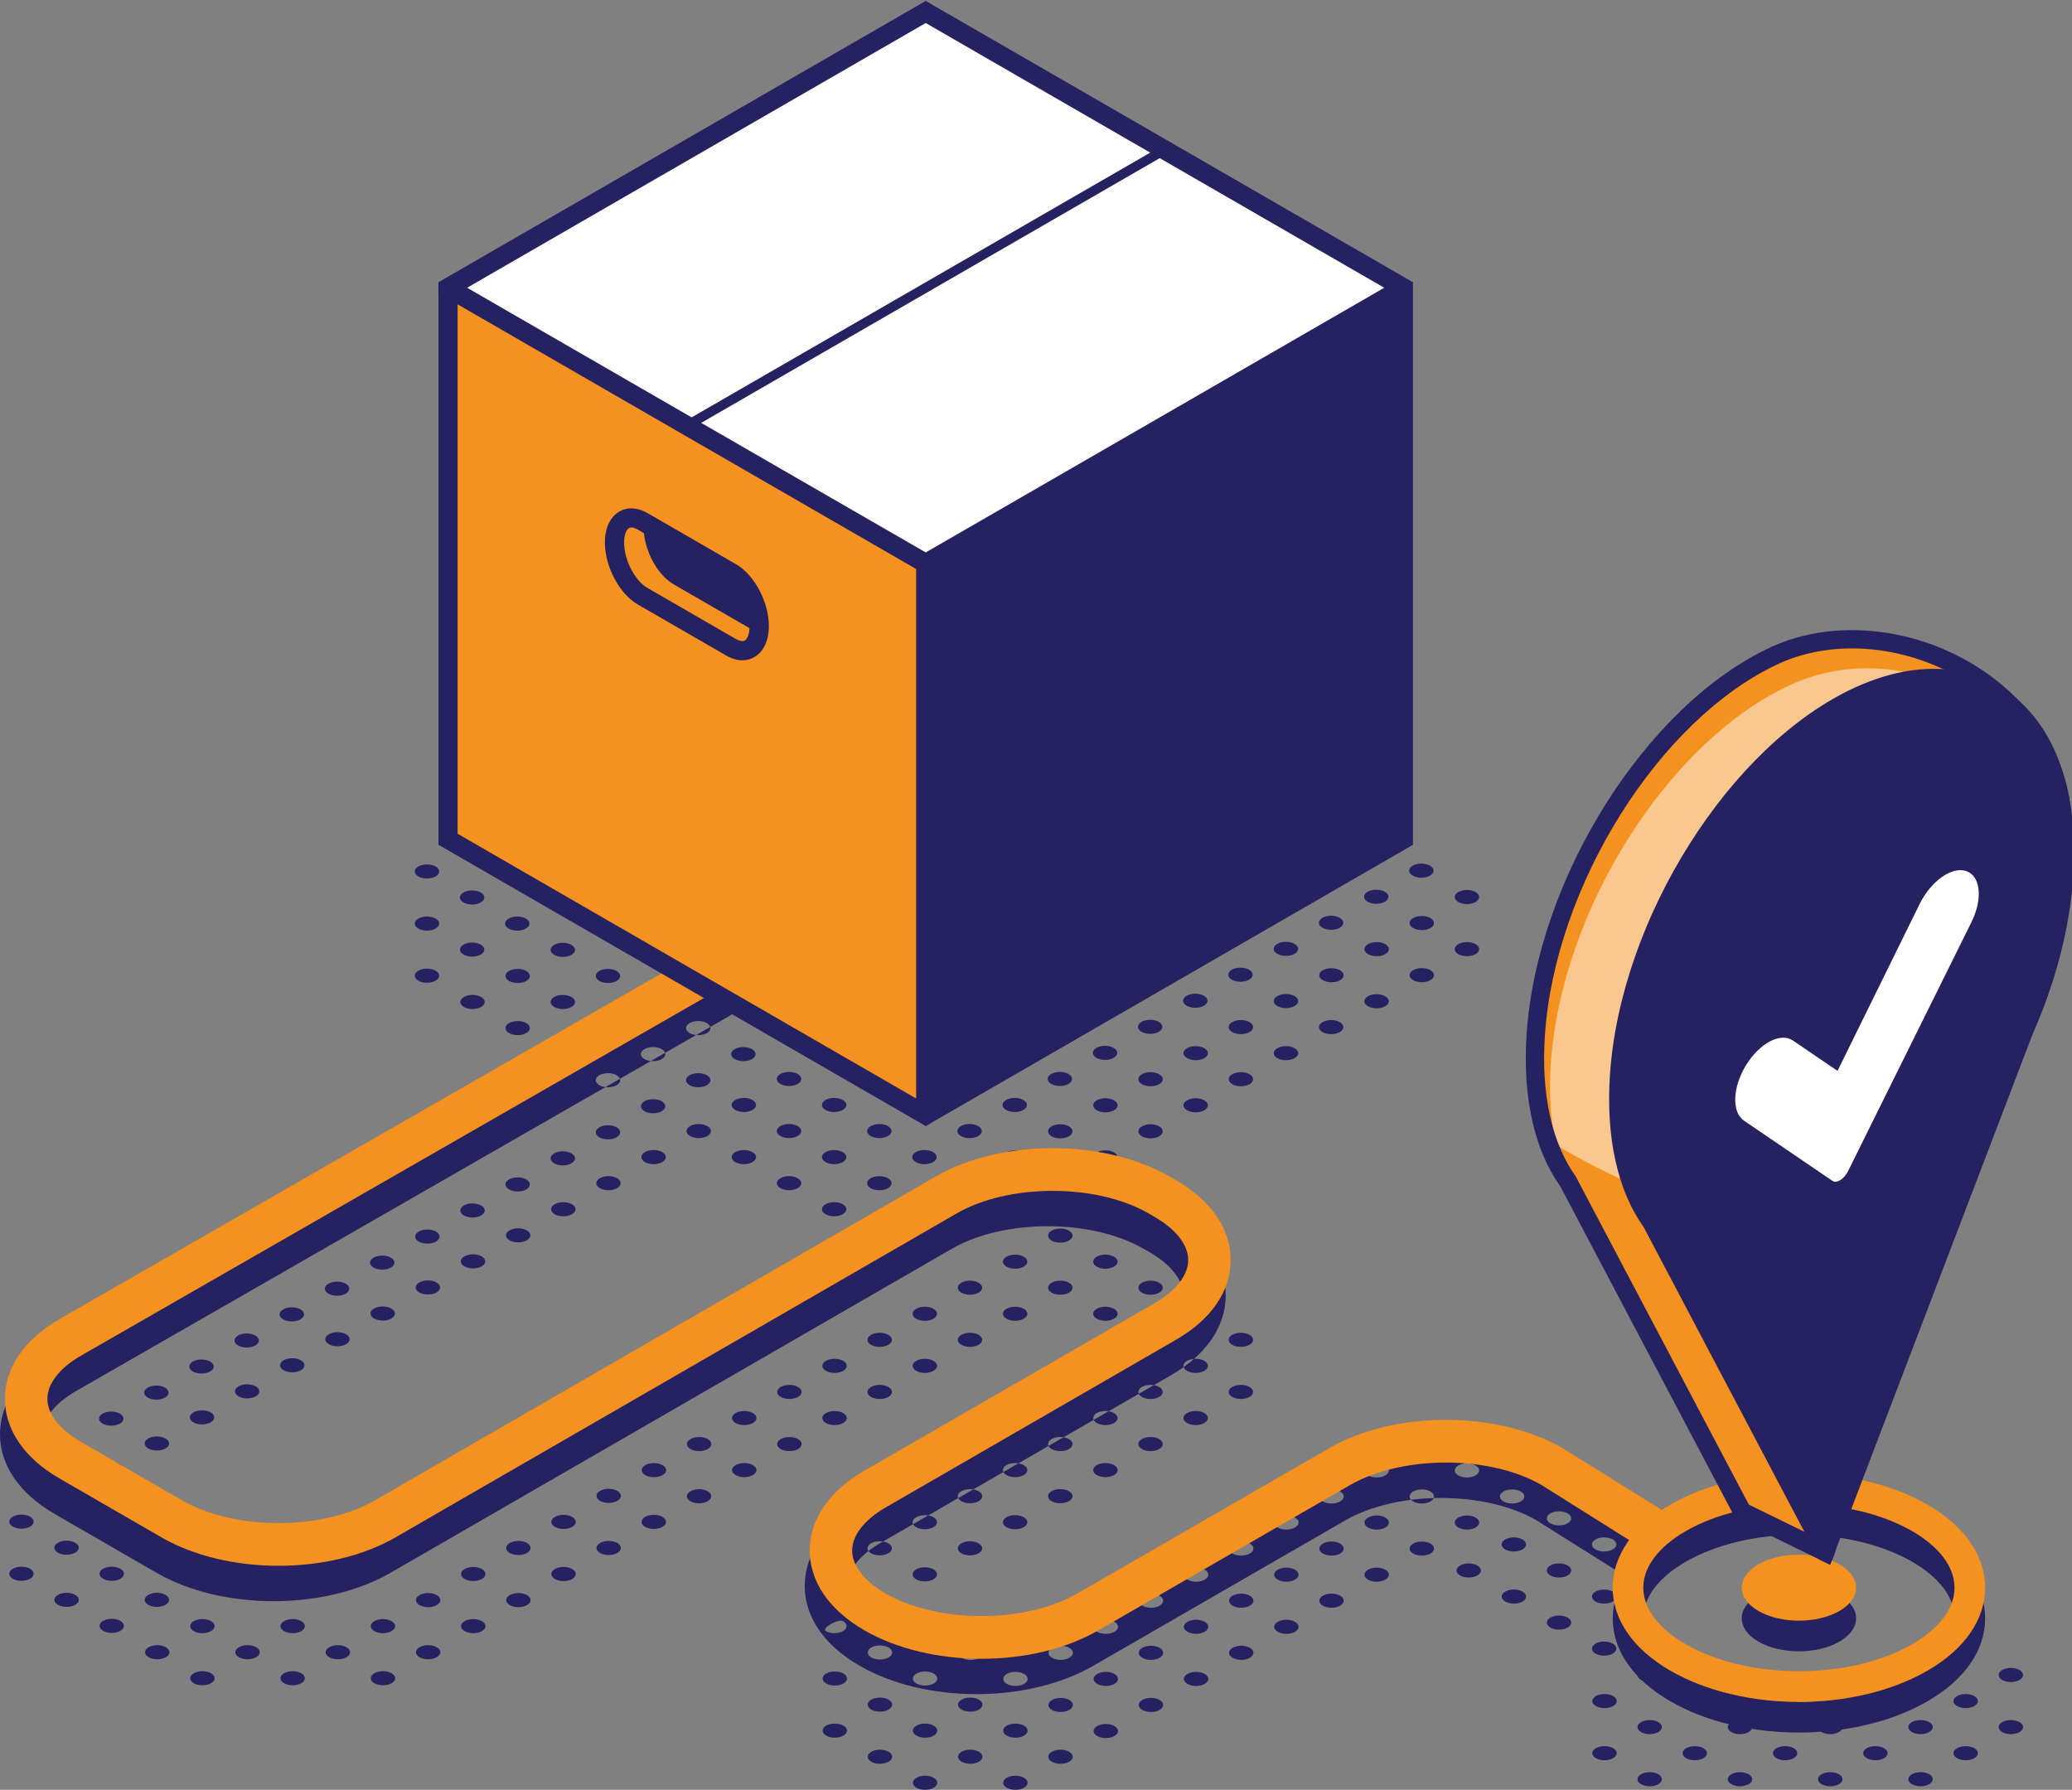
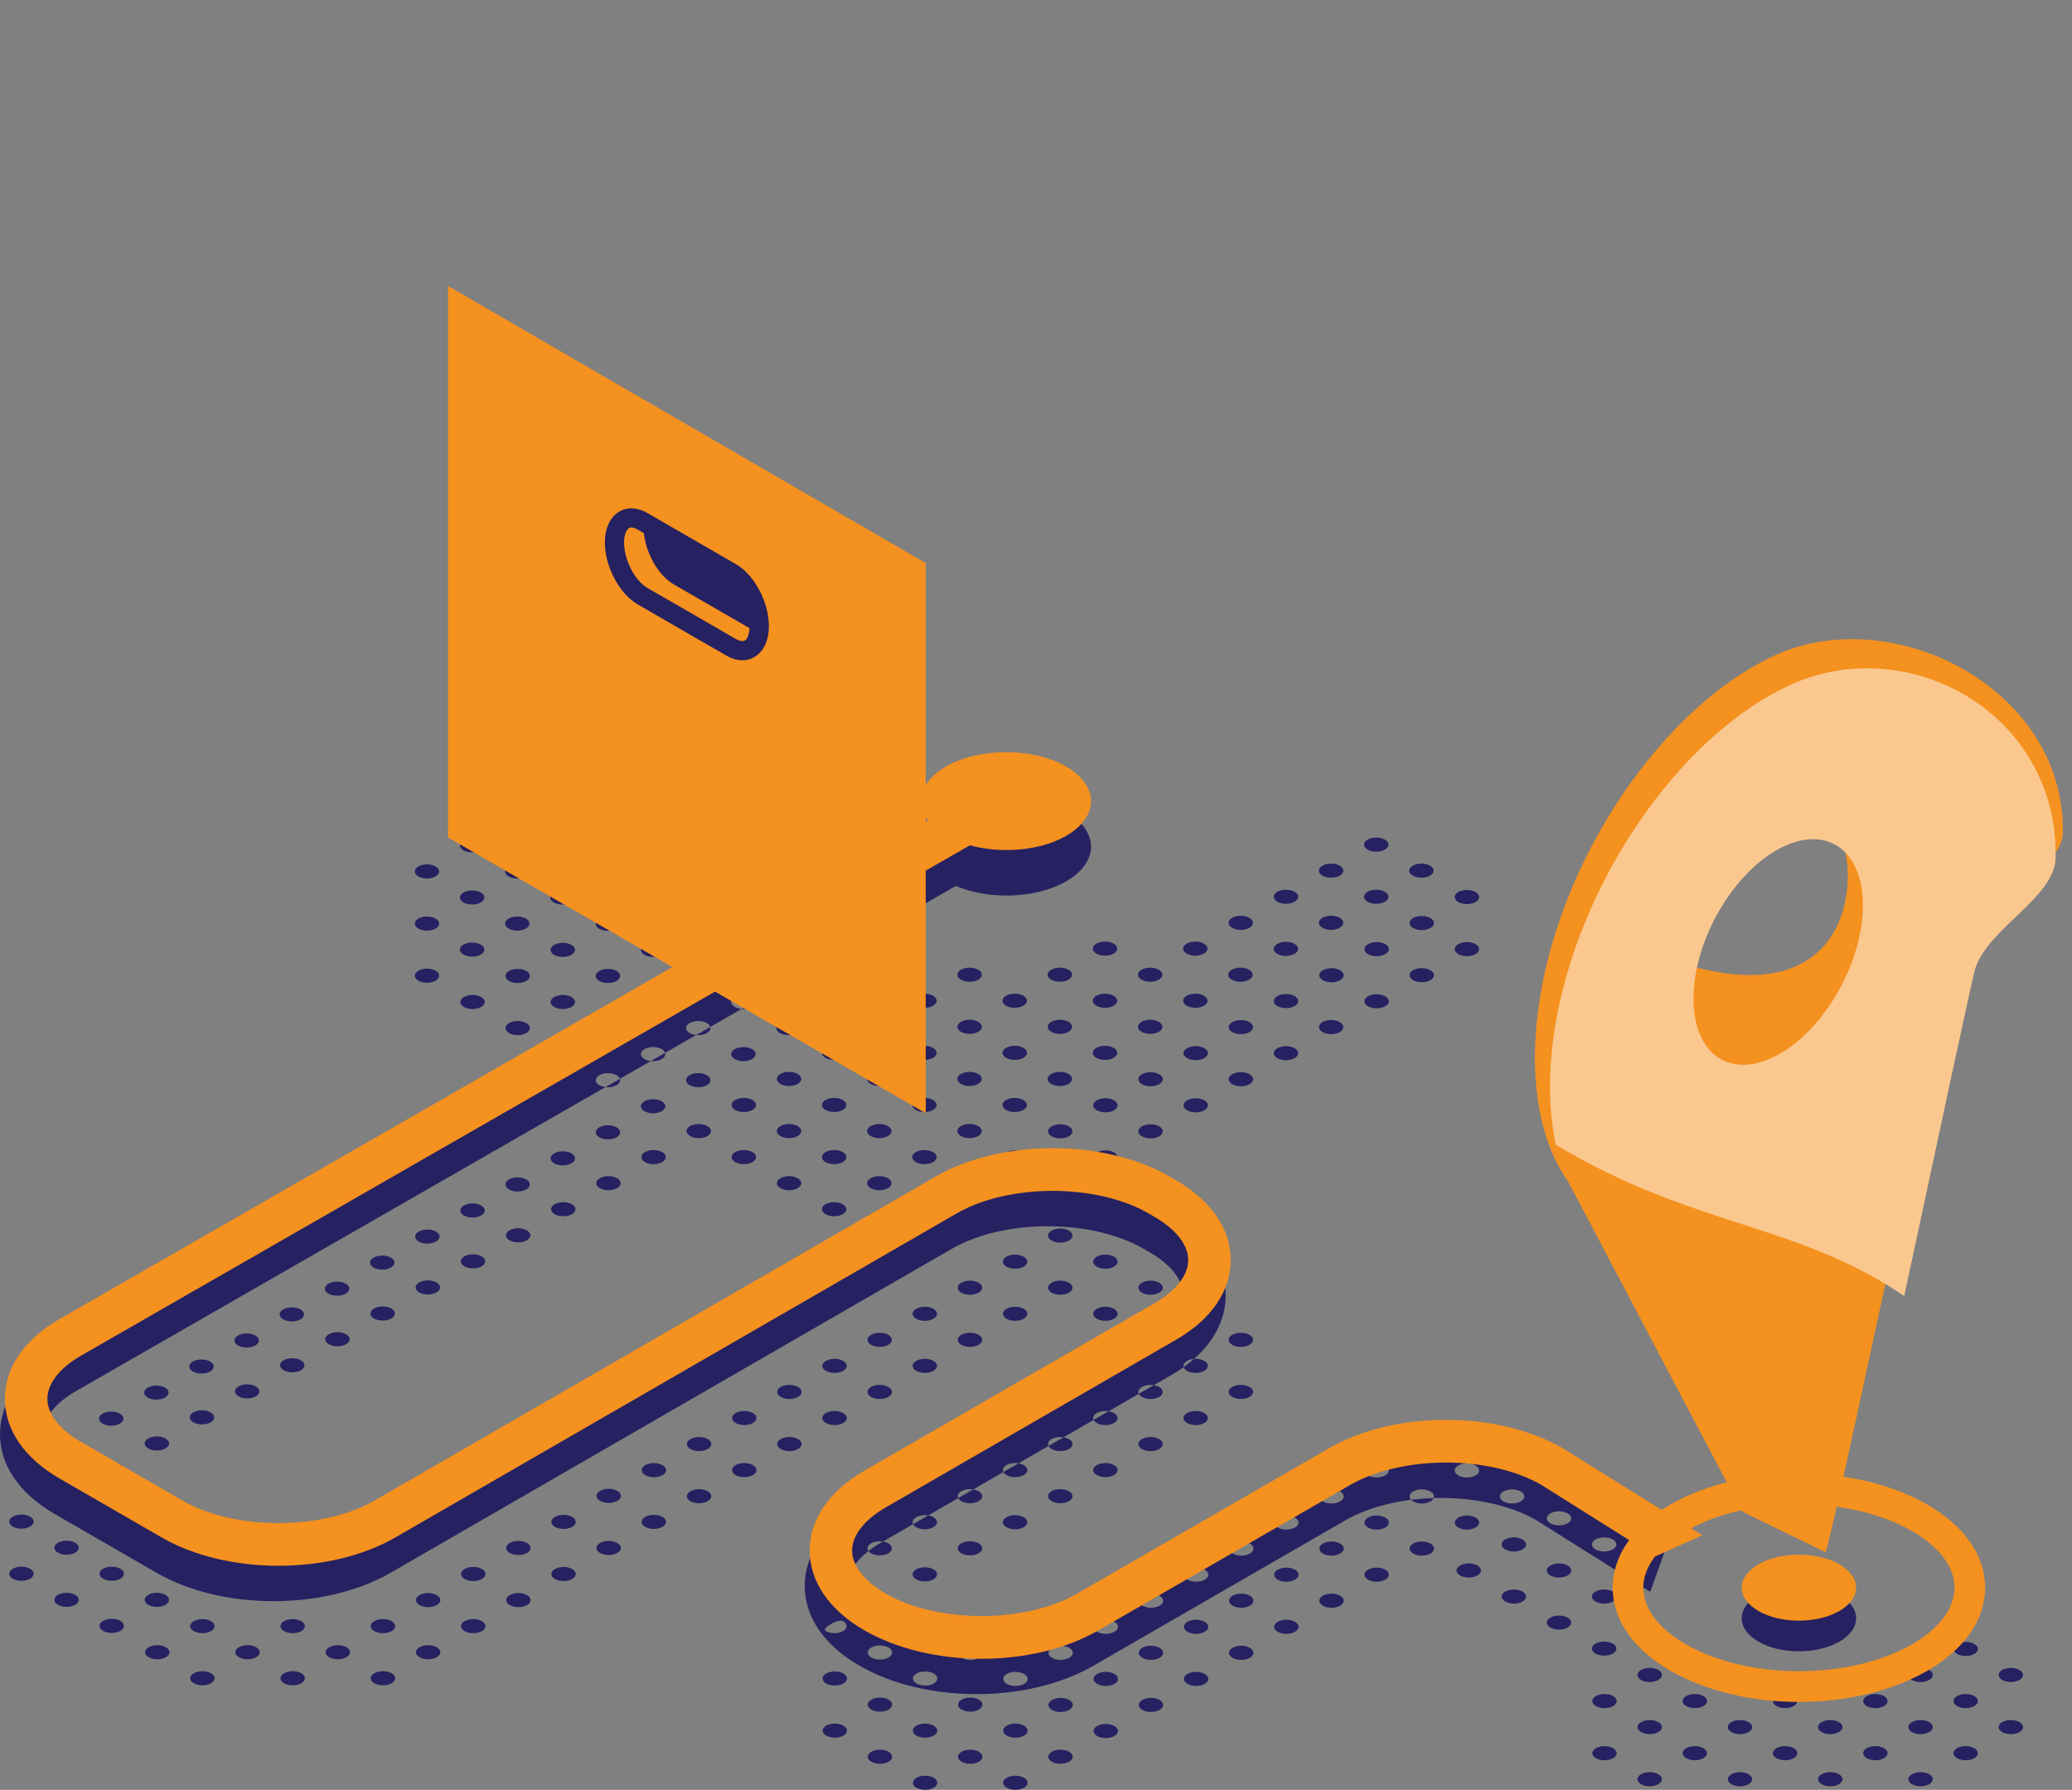
<svg xmlns="http://www.w3.org/2000/svg" viewBox="0 0 316 273" width="316" height="273">
  <rect x="0" y="0" width="316" height="273" fill="#808080" stroke="none" />
  <defs>
    <clipPath clipPathUnits="userSpaceOnUse" id="cp1">
      <path d="M0 0L316 0L316 273L0 273Z" />
    </clipPath>
  </defs>
  <style>
		tspan { white-space:pre }
		.shp0 { fill: #262161 } 
		.shp1 { fill: #f5911f } 
		.shp2 { fill: #fac88f } 
		.shp3 { fill: #ffffff } 
	</style>
  <g id="Page 1" clip-path="url(#cp1)">
    <path id="Path 1" class="shp0" d="M18.28 215.62C19.01 216.04 19.01 216.72 18.28 217.14C17.55 217.56 16.38 217.56 15.65 217.14C14.92 216.72 14.92 216.04 15.65 215.62C16.38 215.2 17.55 215.2 18.28 215.62ZM25.17 211.65C25.89 212.07 25.89 212.75 25.17 213.17C24.44 213.59 23.26 213.59 22.53 213.17C21.81 212.75 21.81 212.07 22.53 211.65C23.26 211.23 24.44 211.23 25.17 211.65ZM32.05 207.67C32.78 208.09 32.78 208.77 32.05 209.19C31.32 209.61 30.14 209.61 29.42 209.19C28.69 208.77 28.69 208.09 29.42 207.67C30.14 207.25 31.32 207.25 32.05 207.67ZM38.94 203.7C39.66 204.12 39.66 204.8 38.94 205.22C38.21 205.64 37.03 205.64 36.3 205.22C35.58 204.8 35.58 204.12 36.3 203.7C37.03 203.28 38.21 203.28 38.94 203.7ZM45.82 199.72C46.55 200.14 46.55 200.82 45.82 201.24C45.09 201.66 43.91 201.66 43.19 201.24C42.46 200.82 42.46 200.14 43.19 199.72C43.91 199.3 45.09 199.3 45.82 199.72ZM52.73 195.8C53.45 196.22 53.45 196.9 52.73 197.32C52 197.74 50.82 197.74 50.09 197.32C49.37 196.9 49.37 196.22 50.09 195.8C50.82 195.38 52 195.38 52.73 195.8ZM59.61 191.82C60.34 192.24 60.34 192.92 59.61 193.34C58.89 193.76 57.71 193.76 56.98 193.34C56.25 192.92 56.25 192.24 56.98 191.82C57.71 191.4 58.89 191.4 59.61 191.82ZM66.5 187.85C67.22 188.27 67.22 188.95 66.5 189.37C65.77 189.79 64.59 189.79 63.86 189.37C63.14 188.95 63.14 188.27 63.86 187.85C64.59 187.43 65.77 187.43 66.5 187.85ZM73.38 183.87C74.11 184.29 74.11 184.97 73.38 185.39C72.65 185.81 71.47 185.81 70.75 185.39C70.02 184.97 70.02 184.29 70.75 183.87C71.47 183.45 72.65 183.45 73.38 183.87ZM80.27 179.9C80.99 180.32 80.99 181 80.27 181.42C79.54 181.84 78.36 181.84 77.63 181.42C76.91 181 76.91 180.32 77.63 179.9C78.36 179.48 79.54 179.48 80.27 179.9ZM87.15 175.92C87.88 176.34 87.88 177.02 87.15 177.44C86.42 177.86 85.24 177.86 84.52 177.44C83.79 177.02 83.79 176.34 84.52 175.92C85.24 175.5 86.42 175.5 87.15 175.92ZM94.04 171.95C94.76 172.37 94.76 173.05 94.04 173.47C93.31 173.89 92.13 173.89 91.4 173.47C90.68 173.05 90.68 172.37 91.4 171.95C92.13 171.53 93.31 171.53 94.04 171.95ZM100.92 167.97C101.65 168.39 101.65 169.07 100.92 169.49C100.19 169.91 99.01 169.91 98.29 169.49C97.56 169.07 97.56 168.39 98.29 167.97C99.01 167.55 100.19 167.55 100.92 167.97ZM107.81 164C108.53 164.42 108.53 165.1 107.81 165.52C107.08 165.94 105.9 165.94 105.17 165.52C104.45 165.1 104.45 164.42 105.17 164C105.9 163.58 107.08 163.58 107.81 164ZM114.69 160.02C115.42 160.44 115.42 161.12 114.69 161.54C113.96 161.96 112.78 161.96 112.06 161.54C111.33 161.12 111.33 160.44 112.06 160.02C112.78 159.6 113.96 159.6 114.69 160.02ZM121.58 156.05C122.3 156.47 122.3 157.15 121.58 157.57C120.85 157.99 119.67 157.99 118.94 157.57C118.22 157.15 118.22 156.47 118.94 156.05C119.67 155.63 120.85 155.63 121.58 156.05ZM128.46 152.07C129.19 152.49 129.19 153.17 128.46 153.59C127.73 154.01 126.55 154.01 125.83 153.59C125.1 153.17 125.1 152.49 125.83 152.07C126.55 151.65 127.73 151.65 128.46 152.07ZM135.35 148.1C136.07 148.52 136.07 149.2 135.35 149.62C134.62 150.04 133.44 150.04 132.71 149.62C131.99 149.2 131.99 148.52 132.71 148.1C133.44 147.68 134.62 147.68 135.35 148.1ZM94.04 164C94.76 164.42 94.76 165.1 94.04 165.52C93.31 165.94 92.13 165.94 91.4 165.52C90.68 165.1 90.68 164.42 91.4 164C92.13 163.58 93.31 163.58 94.04 164ZM100.92 160.02C101.65 160.44 101.65 161.12 100.92 161.54C100.19 161.96 99.01 161.96 98.29 161.54C97.56 161.12 97.56 160.44 98.29 160.02C99.01 159.6 100.19 159.6 100.92 160.02ZM107.81 156.05C108.53 156.47 108.53 157.15 107.81 157.57C107.08 157.99 105.9 157.99 105.17 157.57C104.45 157.15 104.45 156.47 105.17 156.05C105.9 155.63 107.08 155.63 107.81 156.05ZM114.69 152.07C115.42 152.49 115.42 153.17 114.69 153.59C113.96 154.01 112.78 154.01 112.06 153.59C111.33 153.17 111.33 152.49 112.06 152.07C112.78 151.65 113.96 151.65 114.69 152.07ZM121.58 148.1C122.3 148.52 122.3 149.2 121.58 149.62C120.85 150.04 119.67 150.04 118.94 149.62C118.22 149.2 118.22 148.52 118.94 148.1C119.67 147.68 120.85 147.68 121.58 148.1C122.3 148.52 120.85 147.68 121.58 148.1ZM87.15 160.02C87.88 160.44 87.88 161.12 87.15 161.54C86.42 161.96 85.24 161.96 84.52 161.54C83.79 161.12 83.79 160.44 84.52 160.02C85.24 159.6 86.42 159.6 87.15 160.02ZM94.04 156.05C94.76 156.47 94.76 157.15 94.04 157.57C93.31 157.99 92.13 157.99 91.4 157.57C90.68 157.15 90.68 156.47 91.4 156.05C92.13 155.63 93.31 155.63 94.04 156.05ZM100.92 152.07C101.65 152.49 101.65 153.17 100.92 153.59C100.19 154.01 99.01 154.01 98.29 153.59C97.56 153.17 97.56 152.49 98.29 152.07C99.01 151.65 100.19 151.65 100.92 152.07ZM107.81 148.1C108.53 148.52 108.53 149.2 107.81 149.62C107.08 150.04 105.9 150.04 105.17 149.62C104.45 149.2 104.45 148.52 105.17 148.1C105.9 147.68 107.08 147.68 107.81 148.1ZM80.27 156.05C80.99 156.47 80.99 157.15 80.27 157.57C79.54 157.99 78.36 157.99 77.63 157.57C76.91 157.15 76.91 156.47 77.63 156.05C78.36 155.63 79.54 155.63 80.27 156.05ZM87.15 152.07C87.88 152.49 87.88 153.17 87.15 153.59C86.42 154.01 85.24 154.01 84.52 153.59C83.79 153.17 83.79 152.49 84.52 152.07C85.24 151.65 86.42 151.65 87.15 152.07ZM94.04 148.1C94.76 148.52 94.76 149.2 94.04 149.62C93.31 150.04 92.13 150.04 91.4 149.62C90.68 149.2 90.68 148.52 91.4 148.1C92.13 147.68 93.31 147.68 94.04 148.1ZM100.92 144.12C101.65 144.54 101.65 145.22 100.92 145.64C100.19 146.06 99.01 146.06 98.29 145.64C97.56 145.22 97.56 144.54 98.29 144.12C99.01 143.7 100.19 143.7 100.92 144.12ZM73.38 152.07C74.11 152.49 74.11 153.17 73.38 153.59C72.65 154.01 71.48 154.01 70.75 153.59C70.02 153.17 70.02 152.49 70.75 152.07C71.48 151.65 72.65 151.65 73.38 152.07ZM80.27 148.1C80.99 148.52 80.99 149.2 80.27 149.62C79.54 150.04 78.36 150.04 77.63 149.62C76.91 149.2 76.91 148.52 77.63 148.1C78.36 147.68 79.54 147.68 80.27 148.1ZM87.15 144.12C87.88 144.54 87.88 145.22 87.15 145.64C86.42 146.06 85.25 146.06 84.52 145.64C83.79 145.22 83.79 144.54 84.52 144.12C85.25 143.7 86.42 143.7 87.15 144.12ZM94.04 140.15C94.76 140.57 94.76 141.25 94.04 141.67C93.31 142.09 92.13 142.09 91.4 141.67C90.68 141.25 90.68 140.57 91.4 140.15C92.13 139.73 93.31 139.73 94.04 140.15C94.76 140.57 93.31 139.73 94.04 140.15ZM66.44 148.06C67.16 148.48 67.16 149.16 66.44 149.58C65.71 150 64.53 150 63.8 149.58C63.08 149.16 63.08 148.48 63.8 148.06C64.53 147.64 65.71 147.64 66.44 148.06ZM73.32 144.08C74.05 144.5 74.05 145.18 73.32 145.6C72.59 146.02 71.42 146.02 70.69 145.6C69.96 145.18 69.96 144.5 70.69 144.08C71.42 143.66 72.59 143.66 73.32 144.08ZM80.21 140.11C80.93 140.53 80.93 141.21 80.21 141.63C79.48 142.05 78.3 142.05 77.57 141.63C76.85 141.21 76.85 140.53 77.57 140.11C78.3 139.69 79.48 139.69 80.21 140.11ZM87.09 136.13C87.82 136.55 87.82 137.23 87.09 137.65C86.37 138.07 85.19 138.07 84.46 137.65C83.73 137.23 83.73 136.55 84.46 136.13C85.19 135.71 86.37 135.71 87.09 136.13ZM66.44 140.11C67.16 140.53 67.16 141.21 66.44 141.63C65.71 142.05 64.53 142.05 63.8 141.63C63.08 141.21 63.08 140.53 63.8 140.11C64.53 139.69 65.71 139.69 66.44 140.11ZM73.32 136.13C74.05 136.55 74.05 137.23 73.32 137.65C72.59 138.07 71.42 138.07 70.69 137.65C69.96 137.23 69.96 136.55 70.69 136.13C71.42 135.71 72.59 135.71 73.32 136.13ZM80.21 132.16C80.93 132.58 80.93 133.26 80.21 133.68C79.48 134.1 78.3 134.1 77.57 133.68C76.85 133.26 76.85 132.58 77.57 132.16C78.3 131.74 79.48 131.74 80.21 132.16C80.93 132.58 79.48 131.74 80.21 132.16ZM66.44 132.16C67.16 132.58 67.16 133.26 66.44 133.68C65.71 134.1 64.53 134.1 63.8 133.68C63.08 133.26 63.08 132.58 63.8 132.16C64.53 131.74 65.71 131.74 66.44 132.16ZM73.32 128.18C74.05 128.6 74.05 129.28 73.32 129.7C72.59 130.12 71.42 130.12 70.69 129.7C69.96 129.28 69.96 128.6 70.69 128.18C71.42 127.76 72.59 127.76 73.32 128.18ZM156.17 271.16C156.9 271.58 156.9 272.26 156.17 272.68C155.44 273.1 154.27 273.1 153.54 272.68C152.81 272.26 152.81 271.58 153.54 271.16C154.27 270.74 155.44 270.74 156.17 271.16ZM163.06 267.19C163.78 267.61 163.78 268.29 163.06 268.71C162.33 269.13 161.15 269.13 160.42 268.71C159.7 268.29 159.7 267.61 160.42 267.19C161.15 266.77 162.33 266.77 163.06 267.19ZM142.4 271.16C143.13 271.58 143.13 272.26 142.4 272.68C141.67 273.1 140.5 273.1 139.77 272.68C139.04 272.26 139.04 271.58 139.77 271.16C140.5 270.74 141.67 270.74 142.4 271.16ZM149.29 267.19C150.01 267.61 150.01 268.29 149.29 268.71C148.56 269.13 147.38 269.13 146.65 268.71C145.93 268.29 145.93 267.61 146.65 267.19C147.38 266.77 148.56 266.77 149.29 267.19ZM156.17 263.21C156.9 263.63 156.9 264.31 156.17 264.73C155.44 265.15 154.27 265.15 153.54 264.73C152.81 264.31 152.81 263.63 153.54 263.21C154.27 262.79 155.44 262.79 156.17 263.21ZM135.52 267.19C136.24 267.61 136.24 268.29 135.52 268.71C134.79 269.13 133.61 269.13 132.88 268.71C132.16 268.29 132.16 267.61 132.88 267.19C133.61 266.77 134.79 266.77 135.52 267.19ZM142.4 263.21C143.13 263.63 143.13 264.31 142.4 264.73C141.68 265.15 140.5 265.15 139.77 264.73C139.04 264.31 139.04 263.63 139.77 263.21C140.5 262.79 141.68 262.79 142.4 263.21ZM149.29 259.24C150.01 259.66 150.01 260.34 149.29 260.76C148.56 261.18 147.38 261.18 146.65 260.76C145.93 260.34 145.93 259.66 146.65 259.24C147.38 258.82 148.56 258.82 149.29 259.24ZM128.63 263.21C129.36 263.63 129.36 264.31 128.63 264.73C127.9 265.15 126.73 265.15 126 264.73C125.27 264.31 125.27 263.63 126 263.21C126.73 262.79 127.91 262.79 128.63 263.21ZM135.52 259.24C136.24 259.66 136.24 260.34 135.52 260.76C134.79 261.18 133.61 261.18 132.88 260.76C132.16 260.34 132.16 259.66 132.88 259.24C133.61 258.82 134.79 258.82 135.52 259.24ZM142.4 255.26C143.13 255.68 143.13 256.36 142.4 256.78C141.68 257.2 140.5 257.2 139.77 256.78C139.04 256.36 139.04 255.68 139.77 255.26C140.5 254.84 141.68 254.84 142.4 255.26ZM128.63 255.26C129.36 255.68 129.36 256.36 128.63 256.78C127.91 257.2 126.73 257.2 126 256.78C125.27 256.36 125.27 255.68 126 255.26C126.73 254.84 127.91 254.84 128.63 255.26ZM135.52 251.29C136.24 251.71 136.24 252.39 135.52 252.81C134.79 253.23 133.61 253.23 132.88 252.81C132.16 252.39 132.16 251.71 132.88 251.29C133.61 250.87 134.79 250.87 135.52 251.29ZM128.57 247.27C129.3 247.69 129.3 248.37 128.57 248.79C127.84 249.21 126.67 249.21 125.94 248.79C125.21 248.37 127.84 246.85 128.57 247.27ZM59.72 255.22C60.45 255.64 60.45 256.32 59.72 256.74C59 257.16 57.82 257.16 57.09 256.74C56.36 256.32 56.36 255.64 57.09 255.22C57.82 254.8 59 254.8 59.72 255.22ZM66.61 251.25C67.34 251.67 67.34 252.35 66.61 252.77C65.88 253.19 64.7 253.19 63.98 252.77C63.25 252.35 63.25 251.67 63.98 251.25C64.7 250.83 65.88 250.83 66.61 251.25ZM73.49 247.27C74.22 247.69 74.22 248.37 73.49 248.79C72.77 249.21 71.59 249.21 70.86 248.79C70.13 248.37 70.13 247.69 70.86 247.27C71.59 246.85 72.77 246.85 73.49 247.27ZM80.38 243.3C81.1 243.72 81.1 244.4 80.38 244.82C79.65 245.24 78.47 245.24 77.74 244.82C77.02 244.4 77.02 243.72 77.74 243.3C78.47 242.88 79.65 242.88 80.38 243.3ZM87.26 239.32C87.99 239.74 87.99 240.42 87.26 240.84C86.54 241.26 85.36 241.26 84.63 240.84C83.9 240.42 83.9 239.74 84.63 239.32C85.36 238.9 86.54 238.9 87.26 239.32ZM94.15 235.35C94.87 235.77 94.87 236.45 94.15 236.87C93.42 237.29 92.24 237.29 91.51 236.87C90.79 236.45 90.79 235.77 91.51 235.35C92.24 234.93 93.42 234.93 94.15 235.35ZM101.03 231.37C101.76 231.79 101.76 232.47 101.03 232.89C100.31 233.31 99.13 233.31 98.4 232.89C97.67 232.47 97.67 231.79 98.4 231.37C99.13 230.95 100.31 230.95 101.03 231.37ZM45.95 255.22C46.68 255.64 46.68 256.32 45.95 256.74C45.23 257.16 44.05 257.16 43.32 256.74C42.59 256.32 42.59 255.64 43.32 255.22C44.05 254.8 45.23 254.8 45.95 255.22ZM52.84 251.25C53.57 251.67 53.57 252.35 52.84 252.77C52.11 253.19 50.93 253.19 50.21 252.77C49.48 252.35 49.48 251.67 50.21 251.25C50.93 250.83 52.11 250.83 52.84 251.25ZM59.72 247.27C60.45 247.69 60.45 248.37 59.72 248.79C59 249.21 57.82 249.21 57.09 248.79C56.36 248.37 56.36 247.69 57.09 247.27C57.82 246.85 59 246.85 59.72 247.27ZM66.61 243.3C67.34 243.72 67.34 244.4 66.61 244.82C65.88 245.24 64.7 245.24 63.98 244.82C63.25 244.4 63.25 243.72 63.98 243.3C64.7 242.88 65.88 242.88 66.61 243.3ZM73.49 239.32C74.22 239.74 74.22 240.42 73.49 240.84C72.77 241.26 71.59 241.26 70.86 240.84C70.13 240.42 70.13 239.74 70.86 239.32C71.59 238.9 72.77 238.9 73.49 239.32ZM80.38 235.35C81.1 235.77 81.1 236.45 80.38 236.87C79.65 237.29 78.47 237.29 77.74 236.87C77.02 236.45 77.02 235.77 77.74 235.35C78.47 234.93 79.65 234.93 80.38 235.35ZM87.26 231.37C87.99 231.79 87.99 232.47 87.26 232.89C86.54 233.31 85.36 233.31 84.63 232.89C83.9 232.47 83.9 231.79 84.63 231.37C85.36 230.95 86.54 230.95 87.26 231.37ZM94.15 227.4C94.88 227.82 94.88 228.5 94.15 228.92C93.42 229.34 92.24 229.34 91.51 228.92C90.79 228.5 90.79 227.82 91.51 227.4C92.24 226.98 93.42 226.98 94.15 227.4ZM32.18 255.22C32.91 255.64 32.91 256.32 32.18 256.74C31.46 257.16 30.28 257.16 29.55 256.74C28.82 256.32 28.82 255.64 29.55 255.22C30.28 254.8 31.46 254.8 32.18 255.22ZM39.07 251.25C39.8 251.67 39.8 252.35 39.07 252.77C38.34 253.19 37.16 253.19 36.44 252.77C35.71 252.35 35.71 251.67 36.44 251.25C37.16 250.83 38.34 250.83 39.07 251.25ZM45.95 247.27C46.68 247.69 46.68 248.37 45.95 248.79C45.23 249.21 44.05 249.21 43.32 248.79C42.59 248.37 42.59 247.69 43.32 247.27C44.05 246.85 45.23 246.85 45.95 247.27ZM25.3 251.25C26.03 251.67 26.03 252.35 25.3 252.77C24.57 253.19 23.39 253.19 22.67 252.77C21.94 252.35 21.94 251.67 22.67 251.25C23.39 250.83 24.57 250.83 25.3 251.25ZM32.18 247.27C32.91 247.69 32.91 248.37 32.18 248.79C31.46 249.21 30.28 249.21 29.55 248.79C28.82 248.37 28.82 247.69 29.55 247.27C30.28 246.85 31.46 246.85 32.18 247.27ZM18.36 247.23C19.08 247.65 19.08 248.33 18.36 248.75C17.63 249.17 16.45 249.17 15.72 248.75C15 248.33 15 247.65 15.72 247.23C16.45 246.81 17.63 246.81 18.36 247.23ZM25.24 243.26C25.97 243.68 25.97 244.36 25.24 244.78C24.51 245.2 23.33 245.2 22.61 244.78C21.88 244.36 21.88 243.68 22.61 243.26C23.33 242.84 24.51 242.84 25.24 243.26ZM11.47 243.26C12.2 243.68 12.2 244.36 11.47 244.78C10.74 245.2 9.56 245.2 8.84 244.78C8.11 244.36 8.11 243.68 8.84 243.26C9.56 242.84 10.74 242.84 11.47 243.26ZM18.36 239.28C19.08 239.7 19.08 240.38 18.36 240.8C17.63 241.22 16.45 241.22 15.72 240.8C15 240.38 15 239.7 15.72 239.28C16.45 238.86 17.63 238.86 18.36 239.28ZM4.59 239.28C5.31 239.7 5.31 240.38 4.59 240.8C3.86 241.22 2.68 241.22 1.95 240.8C1.23 240.38 1.23 239.7 1.95 239.28C2.68 238.86 3.86 238.86 4.59 239.28ZM11.47 235.31C12.2 235.73 12.2 236.41 11.47 236.83C10.74 237.25 9.56 237.25 8.84 236.83C8.11 236.41 8.11 235.73 8.84 235.31C9.56 234.89 10.74 234.89 11.47 235.31ZM4.59 231.33C5.31 231.75 5.31 232.43 4.59 232.85C3.86 233.27 2.68 233.27 1.95 232.85C1.23 232.43 1.23 231.75 1.95 231.33C2.68 230.91 3.86 230.91 4.59 231.33ZM15.72 223.38C16.45 222.96 17.63 222.96 18.36 223.38C19.08 223.8 19.08 224.48 18.36 224.9C17.63 225.32 15 223.8 15.72 223.38ZM25.24 219.41C25.97 219.83 25.97 220.51 25.24 220.93C24.51 221.35 23.33 221.35 22.61 220.93C21.88 220.51 21.88 219.83 22.61 219.41C23.33 218.99 24.51 218.99 25.24 219.41ZM32.13 215.43C32.85 215.85 32.85 216.53 32.13 216.95C31.4 217.37 30.22 217.37 29.49 216.95C28.77 216.53 28.77 215.85 29.49 215.43C30.22 215.01 31.4 215.01 32.13 215.43ZM39.01 211.46C39.74 211.88 39.74 212.56 39.01 212.98C38.28 213.4 37.1 213.4 36.38 212.98C35.65 212.56 35.65 211.88 36.38 211.46C37.1 211.04 38.28 211.04 39.01 211.46ZM45.89 207.48C46.62 207.9 46.62 208.58 45.89 209C45.17 209.42 43.99 209.42 43.26 209C42.53 208.58 42.53 207.9 43.26 207.48C43.99 207.06 45.17 207.06 45.89 207.48ZM52.78 203.51C53.51 203.93 53.51 204.61 52.78 205.03C52.05 205.45 50.87 205.45 50.15 205.03C49.42 204.61 49.42 203.93 50.15 203.51C50.87 203.09 52.05 203.09 52.78 203.51ZM169.96 264.79C169.23 265.21 168.06 265.21 167.33 264.79C166.6 264.37 166.6 263.69 167.33 263.27C168.06 262.85 169.23 262.85 169.96 263.27C170.69 263.69 170.69 264.37 169.96 264.79C169.23 265.21 170.69 264.37 169.96 264.79ZM176.85 259.29C177.57 259.71 177.57 260.39 176.85 260.81C176.12 261.23 174.94 261.23 174.21 260.81C173.49 260.39 173.49 259.71 174.21 259.29C174.94 258.87 176.12 258.87 176.85 259.29ZM183.73 255.32C184.46 255.74 184.46 256.42 183.73 256.84C183 257.26 181.83 257.26 181.1 256.84C180.37 256.42 180.37 255.74 181.1 255.32C181.83 254.9 183 254.9 183.73 255.32ZM190.62 251.34C191.34 251.76 191.34 252.44 190.62 252.86C189.89 253.28 188.71 253.28 187.98 252.86C187.26 252.44 187.26 251.76 187.98 251.34C188.71 250.92 189.89 250.92 190.62 251.34ZM197.5 247.37C198.23 247.79 198.23 248.47 197.5 248.89C196.78 249.31 195.6 249.31 194.87 248.89C194.14 248.47 194.14 247.79 194.87 247.37C195.6 246.95 196.78 246.95 197.5 247.37ZM204.39 243.39C205.11 243.81 205.11 244.49 204.39 244.91C203.66 245.33 202.48 245.33 201.75 244.91C201.03 244.49 201.03 243.81 201.75 243.39C202.48 242.97 203.66 242.97 204.39 243.39ZM211.27 239.42C212 239.84 212 240.52 211.27 240.94C210.54 241.36 209.37 241.36 208.64 240.94C207.91 240.52 207.91 239.84 208.64 239.42C209.37 239 210.54 239 211.27 239.42ZM218.16 235.44C218.88 235.86 218.88 236.54 218.16 236.96C217.43 237.38 216.25 237.38 215.52 236.96C214.8 236.54 214.8 235.86 215.52 235.44C216.25 235.02 217.43 235.02 218.16 235.44ZM225.04 231.47C225.77 231.89 225.77 232.57 225.04 232.99C224.31 233.41 223.14 233.41 222.41 232.99C221.68 232.57 221.68 231.89 222.41 231.47C223.14 231.05 224.31 231.05 225.04 231.47ZM231.93 227.49C232.65 227.91 232.65 228.59 231.93 229.01C231.2 229.43 230.02 229.43 229.29 229.01C228.57 228.59 228.57 227.91 229.29 227.49C230.02 227.07 231.2 227.07 231.93 227.49ZM160.44 259.3C161.16 258.88 162.34 258.87 163.07 259.29C163.8 259.71 163.8 260.39 163.07 260.81C162.35 261.23 161.17 261.24 160.44 260.82C159.71 260.4 159.71 259.72 160.44 259.3ZM169.96 255.32C170.69 255.74 170.69 256.42 169.96 256.84C169.23 257.26 168.06 257.26 167.33 256.84C166.6 256.42 166.6 255.74 167.33 255.32C168.06 254.9 169.23 254.9 169.96 255.32ZM176.85 251.34C177.57 251.76 177.57 252.44 176.85 252.86C176.12 253.28 174.94 253.28 174.21 252.86C173.49 252.44 173.49 251.76 174.21 251.34C174.94 250.92 176.12 250.92 176.85 251.34ZM183.73 247.37C184.46 247.79 184.46 248.47 183.73 248.89C183 249.31 181.83 249.31 181.1 248.89C180.37 248.47 180.37 247.79 181.1 247.37C181.83 246.95 183 246.95 183.73 247.37ZM190.62 243.39C191.34 243.81 191.34 244.49 190.62 244.91C189.89 245.33 188.71 245.33 187.98 244.91C187.26 244.49 187.26 243.81 187.98 243.39C188.71 242.97 189.89 242.97 190.62 243.39ZM197.5 239.42C198.23 239.84 198.23 240.52 197.5 240.94C196.77 241.36 195.6 241.36 194.87 240.94C194.14 240.52 194.14 239.84 194.87 239.42C195.6 239 196.77 239 197.5 239.42ZM204.39 235.44C205.11 235.86 205.11 236.54 204.39 236.96C203.66 237.38 202.48 237.38 201.75 236.96C201.03 236.54 201.03 235.86 201.75 235.44C202.48 235.02 203.66 235.02 204.39 235.44ZM211.27 231.47C212 231.89 212 232.57 211.27 232.99C210.54 233.41 209.37 233.41 208.64 232.99C207.91 232.57 207.91 231.89 208.64 231.47C209.37 231.05 210.54 231.05 211.27 231.47ZM218.16 227.49C218.88 227.91 218.88 228.59 218.16 229.01C217.43 229.43 216.25 229.43 215.52 229.01C214.8 228.59 214.8 227.91 215.52 227.49C216.25 227.07 217.43 227.07 218.16 227.49ZM225.04 223.52C225.77 223.94 225.77 224.62 225.04 225.04C224.31 225.46 223.14 225.46 222.41 225.04C221.68 224.62 221.68 223.94 222.41 223.52C223.14 223.1 224.31 223.1 225.04 223.52ZM153.55 255.32C154.28 254.9 155.45 254.9 156.18 255.32C156.91 255.74 156.91 256.42 156.19 256.84C155.46 257.26 154.28 257.26 153.55 256.84C152.83 256.42 152.82 255.74 153.55 255.32ZM163.08 251.34C163.81 251.76 163.81 252.44 163.08 252.86C162.35 253.28 161.17 253.28 160.44 252.86C159.72 252.44 159.72 251.76 160.44 251.34C161.17 250.92 162.35 250.92 163.08 251.34ZM169.96 247.37C170.69 247.79 170.69 248.47 169.96 248.89C169.23 249.31 168.06 249.31 167.33 248.89C166.6 248.47 166.6 247.79 167.33 247.37C168.06 246.95 169.23 246.95 169.96 247.37ZM176.85 243.39C177.57 243.81 177.57 244.49 176.85 244.91C176.12 245.33 174.94 245.33 174.21 244.91C173.49 244.49 173.49 243.81 174.21 243.39C174.94 242.97 176.12 242.97 176.85 243.39ZM183.73 239.42C184.46 239.84 184.46 240.52 183.73 240.94C183 241.36 181.83 241.36 181.1 240.94C180.37 240.52 180.37 239.84 181.1 239.42C181.83 239 183 239 183.73 239.42ZM187.98 235.44C188.71 235.02 189.89 235.02 190.62 235.44C191.34 235.86 191.34 236.54 190.62 236.96C189.89 237.38 188.71 237.38 187.98 236.96C187.26 236.54 187.26 235.86 187.98 235.44C188.71 235.02 187.26 235.86 187.98 235.44ZM197.5 231.47C198.23 231.89 198.23 232.57 197.5 232.99C196.77 233.41 195.6 233.41 194.87 232.99C194.14 232.57 194.14 231.89 194.87 231.47C195.6 231.05 196.78 231.05 197.5 231.47ZM204.39 227.49C205.11 227.91 205.11 228.59 204.39 229.01C203.66 229.43 202.48 229.43 201.75 229.01C201.03 228.59 201.03 227.91 201.75 227.49C202.48 227.07 203.66 227.07 204.39 227.49ZM211.27 223.52C212 223.94 212 224.62 211.27 225.04C210.54 225.46 209.37 225.46 208.64 225.04C207.91 224.62 207.91 223.94 208.64 223.52C209.37 223.1 210.54 223.1 211.27 223.52ZM146.67 251.35C147.39 250.93 148.57 250.92 149.3 251.34C150.03 251.76 150.03 252.44 149.3 252.86C148.58 253.28 147.4 253.29 146.67 252.87C145.94 252.45 145.94 251.77 146.67 251.35ZM142.42 248.89C141.69 249.31 140.52 249.31 139.79 248.89C139.06 248.47 139.06 247.79 139.78 247.37C140.51 246.95 143.15 248.47 142.42 248.89ZM142.36 239.37C143.09 239.79 143.09 240.47 142.36 240.89C141.64 241.31 140.46 241.31 139.73 240.89C139 240.47 139 239.79 139.73 239.37C140.46 238.95 141.64 238.95 142.36 239.37ZM149.25 235.4C149.97 235.82 149.97 236.5 149.25 236.92C148.52 237.34 147.34 237.34 146.61 236.92C145.89 236.5 145.89 235.82 146.61 235.4C147.34 234.98 148.52 234.98 149.25 235.4ZM156.13 231.42C156.86 231.84 156.86 232.52 156.13 232.94C155.4 233.36 154.23 233.36 153.5 232.94C152.77 232.52 152.77 231.84 153.5 231.42C154.23 231 155.4 231 156.13 231.42ZM163.02 227.45C163.75 227.87 163.75 228.55 163.02 228.97C162.29 229.39 161.11 229.39 160.38 228.97C159.66 228.55 159.66 227.87 160.38 227.45C161.11 227.03 162.29 227.03 163.02 227.45ZM169.9 223.47C170.63 223.89 170.63 224.57 169.9 224.99C169.17 225.41 168 225.41 167.27 224.99C166.54 224.57 166.54 223.89 167.27 223.47C168 223.05 169.17 223.05 169.9 223.47ZM176.79 219.5C177.51 219.92 177.51 220.6 176.79 221.02C176.06 221.44 174.88 221.44 174.15 221.02C173.43 220.6 173.43 219.92 174.15 219.5C174.88 219.08 176.06 219.08 176.79 219.5ZM183.67 215.53C184.4 215.95 184.4 216.63 183.67 217.05C182.94 217.47 181.77 217.47 181.04 217.05C180.31 216.63 180.31 215.95 181.04 215.53C181.77 215.11 182.94 215.11 183.67 215.53ZM190.56 211.55C191.29 211.97 191.29 212.65 190.56 213.07C189.83 213.49 188.65 213.49 187.92 213.07C187.2 212.65 187.2 211.97 187.92 211.55C188.65 211.13 189.83 211.13 190.56 211.55ZM135.48 235.4C136.2 235.82 136.2 236.5 135.48 236.92C134.75 237.34 133.57 237.34 132.84 236.92C132.12 236.5 132.12 235.82 132.84 235.4C133.57 234.98 134.75 234.98 135.48 235.4ZM142.36 231.42C143.09 231.84 143.09 232.52 142.36 232.94C141.64 233.36 140.46 233.36 139.73 232.94C139 232.52 139 231.84 139.73 231.42C140.46 231 141.64 231 142.36 231.42ZM149.25 227.45C149.98 227.87 149.98 228.55 149.25 228.97C148.52 229.39 147.34 229.39 146.61 228.97C145.89 228.55 145.89 227.87 146.61 227.45C147.34 227.03 148.52 227.03 149.25 227.45ZM156.13 223.47C156.86 223.89 156.86 224.57 156.13 224.99C155.41 225.41 154.23 225.41 153.5 224.99C152.77 224.57 152.77 223.89 153.5 223.47C154.23 223.05 155.41 223.05 156.13 223.47ZM163.02 219.5C163.75 219.92 163.75 220.6 163.02 221.02C162.29 221.44 161.11 221.44 160.38 221.02C159.66 220.6 159.66 219.92 160.38 219.5C161.11 219.08 162.29 219.08 163.02 219.5ZM169.9 215.53C170.63 215.95 170.63 216.63 169.9 217.05C169.17 217.47 168 217.47 167.27 217.05C166.54 216.63 166.54 215.95 167.27 215.53C168 215.11 169.17 215.11 169.9 215.53ZM176.79 211.55C177.51 211.97 177.51 212.65 176.79 213.07C176.06 213.49 174.88 213.49 174.15 213.07C173.43 212.65 173.43 211.97 174.15 211.55C174.88 211.13 176.06 211.13 176.79 211.55ZM183.67 207.57C184.4 207.99 184.4 208.67 183.67 209.09C182.94 209.51 181.77 209.51 181.04 209.09C180.31 208.67 180.31 207.99 181.04 207.57C181.77 207.15 182.94 207.15 183.67 207.57ZM190.56 203.6C191.29 204.02 191.29 204.7 190.56 205.12C189.83 205.54 188.65 205.54 187.92 205.12C187.2 204.7 187.2 204.02 187.92 203.6C188.65 203.18 189.83 203.18 190.56 203.6ZM125.96 231.42C126.69 231 127.87 231 128.59 231.42C129.32 231.84 129.32 232.52 128.59 232.94C127.87 233.36 126.69 233.36 125.96 232.94C125.23 232.52 125.23 231.84 125.96 231.42ZM135.48 227.45C136.2 227.87 136.2 228.55 135.48 228.97C134.75 229.39 133.57 229.39 132.84 228.97C132.12 228.55 132.12 227.87 132.84 227.45C133.57 227.03 134.75 227.03 135.48 227.45ZM139.73 223.47C140.46 223.05 141.64 223.05 142.36 223.47C143.09 223.89 143.09 224.57 142.36 224.99C141.64 225.41 140.46 225.41 139.73 224.99C139 224.57 139 223.89 139.73 223.47C140.46 223.05 139 223.89 139.73 223.47ZM149.25 219.5C149.98 219.92 149.98 220.6 149.25 221.02C148.52 221.44 147.34 221.44 146.61 221.02C145.89 220.6 148.52 219.08 149.25 219.5ZM156.13 215.53C156.86 215.95 156.86 216.63 156.13 217.05C155.41 217.47 154.23 217.47 153.5 217.05C152.77 216.63 155.41 215.11 156.13 215.53ZM174.15 205.12C173.43 204.7 173.43 204.02 174.15 203.6C174.88 203.18 176.06 203.18 176.79 203.6C177.51 204.02 174.88 205.54 174.15 205.12ZM169.9 199.63C170.63 200.04 170.63 200.73 169.9 201.14C169.17 201.57 168 201.57 167.27 201.14C166.54 200.73 166.54 200.04 167.27 199.63C168 199.21 169.17 199.21 169.9 199.63ZM176.79 195.65C177.52 196.07 177.52 196.75 176.79 197.17C176.06 197.59 174.88 197.59 174.15 197.17C173.43 196.75 173.43 196.07 174.16 195.65C174.88 195.23 176.06 195.23 176.79 195.65ZM105.3 227.46C106.02 227.04 107.2 227.03 107.93 227.45C108.66 227.87 108.66 228.55 107.93 228.97C107.21 229.39 106.03 229.4 105.3 228.98C104.57 228.56 104.57 227.88 105.3 227.46ZM114.82 223.47C115.55 223.89 115.55 224.57 114.82 224.99C114.1 225.41 112.92 225.41 112.19 224.99C111.46 224.57 111.46 223.89 112.19 223.47C112.92 223.05 114.1 223.05 114.82 223.47ZM121.71 219.5C122.44 219.92 122.44 220.6 121.71 221.02C120.98 221.44 119.8 221.44 119.07 221.02C118.35 220.6 118.35 219.92 119.07 219.5C119.8 219.08 120.98 219.08 121.71 219.5ZM128.59 215.53C129.32 215.95 129.32 216.63 128.59 217.05C127.87 217.47 126.69 217.47 125.96 217.05C125.23 216.63 125.23 215.95 125.96 215.53C126.69 215.11 127.87 215.11 128.59 215.53ZM135.48 211.55C136.21 211.97 136.21 212.65 135.48 213.07C134.75 213.49 133.57 213.49 132.84 213.07C132.12 212.65 132.12 211.97 132.85 211.55C133.57 211.13 134.75 211.13 135.48 211.55ZM142.36 207.57C143.09 207.99 143.09 208.67 142.36 209.09C141.64 209.51 140.46 209.51 139.73 209.09C139 208.67 139 207.99 139.73 207.57C140.46 207.15 141.64 207.15 142.36 207.57ZM149.25 203.6C149.97 204.02 149.97 204.7 149.25 205.12C148.52 205.54 147.34 205.54 146.61 205.12C145.89 204.7 145.89 204.02 146.61 203.6C147.34 203.18 148.52 203.18 149.25 203.6ZM156.13 199.63C156.86 200.04 156.86 200.73 156.13 201.14C155.41 201.57 154.23 201.57 153.5 201.14C152.77 200.73 152.77 200.04 153.5 199.63C154.23 199.21 155.41 199.21 156.13 199.63ZM163.02 195.65C163.75 196.07 163.75 196.75 163.02 197.17C162.29 197.59 161.11 197.59 160.38 197.17C159.66 196.75 159.66 196.07 160.38 195.65C161.11 195.23 162.29 195.23 163.02 195.65ZM169.9 191.68C170.63 192.1 170.63 192.78 169.9 193.2C169.17 193.62 168 193.62 167.27 193.2C166.54 192.78 166.54 192.1 167.27 191.68C168 191.26 169.17 191.26 169.9 191.68ZM98.41 223.48C99.14 223.06 100.32 223.06 101.05 223.48C101.77 223.9 101.78 224.58 101.05 225C100.32 225.42 99.15 225.42 98.42 225C97.69 224.58 97.69 223.9 98.41 223.48ZM107.94 219.5C108.67 219.92 108.67 220.6 107.94 221.02C107.21 221.44 106.03 221.44 105.31 221.02C104.58 220.6 104.58 219.92 105.31 219.5C106.03 219.08 107.21 219.08 107.94 219.5ZM114.82 215.53C115.55 215.95 115.55 216.63 114.82 217.05C114.1 217.47 112.92 217.47 112.19 217.05C111.46 216.63 111.46 215.95 112.19 215.53C112.92 215.11 114.1 215.11 114.82 215.53ZM121.71 211.55C122.44 211.97 122.44 212.65 121.71 213.07C120.98 213.49 119.8 213.49 119.07 213.07C118.35 212.65 118.35 211.97 119.07 211.55C119.8 211.13 120.98 211.13 121.71 211.55ZM128.59 207.57C129.32 207.99 129.32 208.67 128.59 209.09C127.87 209.51 126.69 209.51 125.96 209.09C125.23 208.67 125.23 207.99 125.96 207.57C126.69 207.15 127.87 207.15 128.59 207.57ZM135.48 203.6C136.2 204.02 136.2 204.7 135.48 205.12C134.75 205.54 133.57 205.54 132.84 205.12C132.12 204.7 132.12 204.02 132.84 203.6C133.57 203.18 134.75 203.18 135.48 203.6ZM142.36 199.63C143.09 200.04 143.09 200.73 142.36 201.14C141.64 201.57 140.46 201.57 139.73 201.14C139 200.73 139 200.04 139.73 199.63C140.46 199.21 141.64 199.21 142.36 199.63ZM149.25 195.65C149.97 196.07 149.97 196.75 149.25 197.17C148.52 197.59 147.34 197.59 146.61 197.17C145.89 196.75 145.89 196.07 146.61 195.65C147.34 195.23 148.52 195.23 149.25 195.65ZM156.13 191.68C156.86 192.1 156.86 192.78 156.13 193.2C155.41 193.62 154.23 193.62 153.5 193.2C152.77 192.78 152.77 192.1 153.5 191.68C154.23 191.26 155.41 191.26 156.13 191.68ZM163.02 187.7C163.75 188.12 163.75 188.8 163.02 189.22C162.29 189.64 161.11 189.64 160.38 189.22C159.66 188.8 159.66 188.12 160.38 187.7C161.11 187.28 162.29 187.28 163.02 187.7ZM163.02 179.75C163.74 180.17 163.74 180.85 163.02 181.27C162.29 181.69 161.11 181.69 160.38 181.27C159.66 180.85 159.66 180.17 160.38 179.75C161.11 179.33 162.29 179.33 163.02 179.75ZM169.9 175.78C170.63 176.2 170.63 176.88 169.9 177.3C169.17 177.72 168 177.72 167.27 177.3C166.54 176.88 166.54 176.2 167.27 175.78C168 175.36 169.17 175.36 169.9 175.78ZM176.79 171.8C177.51 172.22 177.51 172.9 176.79 173.32C176.06 173.74 174.88 173.74 174.15 173.32C173.43 172.9 173.43 172.22 174.15 171.8C174.88 171.38 176.06 171.38 176.79 171.8ZM183.67 167.83C184.4 168.25 184.4 168.93 183.67 169.35C182.94 169.77 181.77 169.77 181.04 169.35C180.31 168.93 180.31 168.25 181.04 167.83C181.77 167.41 182.94 167.41 183.67 167.83ZM190.56 163.85C191.29 164.27 191.29 164.95 190.56 165.37C189.83 165.79 188.65 165.79 187.93 165.37C187.2 164.95 187.2 164.27 187.93 163.85C188.65 163.43 189.83 163.43 190.56 163.85ZM197.44 159.88C198.17 160.29 198.17 160.98 197.44 161.39C196.71 161.82 195.54 161.82 194.81 161.39C194.08 160.98 194.08 160.29 194.81 159.88C195.54 159.46 196.71 159.46 197.44 159.88ZM204.33 155.9C205.05 156.32 205.05 157 204.33 157.42C203.6 157.84 202.42 157.84 201.7 157.42C200.97 157 200.97 156.32 201.7 155.9C202.42 155.48 203.6 155.48 204.33 155.9ZM132.85 189.22C132.12 188.8 132.12 188.12 132.85 187.7C133.57 187.28 134.75 187.28 135.48 187.7C136.21 188.12 136.21 188.8 135.48 189.22C134.75 189.64 133.57 189.64 132.85 189.22ZM142.36 183.72C143.09 184.14 143.09 184.82 142.36 185.24C141.64 185.66 140.46 185.66 139.73 185.24C139 184.82 139 184.14 139.73 183.72C140.46 183.3 141.64 183.3 142.36 183.72ZM149.25 179.75C149.98 180.17 149.98 180.85 149.25 181.27C148.52 181.69 147.34 181.69 146.62 181.27C145.89 180.85 145.89 180.17 146.62 179.75C147.34 179.33 148.52 179.33 149.25 179.75ZM156.13 175.78C156.86 176.2 156.86 176.88 156.13 177.3C155.41 177.72 154.23 177.72 153.5 177.3C152.77 176.88 152.77 176.2 153.5 175.78C154.23 175.36 155.41 175.36 156.13 175.78ZM163.02 171.8C163.74 172.22 163.74 172.9 163.02 173.32C162.29 173.74 161.11 173.74 160.38 173.32C159.66 172.9 159.66 172.22 160.38 171.8C161.11 171.38 162.29 171.38 163.02 171.8ZM169.9 167.83C170.63 168.25 170.63 168.93 169.9 169.35C169.17 169.77 168 169.77 167.27 169.35C166.54 168.93 166.54 168.25 167.27 167.83C168 167.41 169.17 167.41 169.9 167.83ZM176.79 163.85C177.52 164.27 177.52 164.95 176.79 165.37C176.06 165.79 174.88 165.79 174.15 165.37C173.43 164.95 173.43 164.27 174.15 163.85C174.88 163.43 176.06 163.43 176.79 163.85ZM183.67 159.88C184.4 160.29 184.4 160.98 183.67 161.39C182.95 161.82 181.77 161.82 181.04 161.39C180.31 160.98 180.31 160.29 181.04 159.88C181.77 159.46 182.95 159.46 183.67 159.88ZM190.56 155.9C191.29 156.32 191.29 157 190.56 157.42C189.83 157.84 188.65 157.84 187.93 157.42C187.2 157 187.2 156.32 187.93 155.9C188.65 155.48 189.83 155.48 190.56 155.9ZM197.44 151.93C198.17 152.35 198.17 153.03 197.44 153.45C196.71 153.87 195.54 153.87 194.81 153.45C194.08 153.03 194.08 152.35 194.81 151.93C195.54 151.51 196.71 151.51 197.44 151.93ZM128.53 183.68C129.26 184.1 129.26 184.78 128.53 185.2C127.81 185.62 126.63 185.62 125.9 185.2C125.17 184.78 125.17 184.1 125.9 183.68C126.63 183.26 127.81 183.26 128.53 183.68ZM135.42 179.71C136.15 180.13 136.15 180.81 135.42 181.23C134.69 181.65 133.51 181.65 132.79 181.23C132.06 180.81 132.06 180.13 132.79 179.71C133.51 179.29 134.69 179.29 135.42 179.71ZM142.3 175.73C143.03 176.15 143.03 176.83 142.3 177.25C141.58 177.67 140.4 177.67 139.67 177.25C138.94 176.83 138.94 176.15 139.67 175.73C140.4 175.31 141.58 175.31 142.3 175.73ZM149.19 171.76C149.92 172.18 149.91 172.86 149.19 173.28C148.46 173.7 147.28 173.7 146.55 173.28C145.83 172.86 145.83 172.18 146.55 171.76C147.28 171.34 148.46 171.34 149.19 171.76ZM156.07 167.78C156.8 168.2 156.8 168.88 156.07 169.3C155.35 169.72 154.17 169.72 153.44 169.3C152.71 168.88 152.71 168.2 153.44 167.78C154.17 167.36 155.35 167.36 156.07 167.78ZM162.96 163.81C163.68 164.23 163.68 164.91 162.96 165.33C162.23 165.75 161.05 165.75 160.32 165.33C159.6 164.91 159.6 164.23 160.32 163.81C161.05 163.39 162.23 163.39 162.96 163.81ZM169.84 159.83C170.57 160.25 170.57 160.93 169.84 161.35C169.12 161.77 167.94 161.77 167.21 161.35C166.48 160.93 166.48 160.25 167.21 159.83C167.94 159.41 169.12 159.41 169.84 159.83ZM176.73 155.86C177.45 156.28 177.45 156.96 176.73 157.38C176 157.8 174.82 157.8 174.09 157.38C173.37 156.96 173.37 156.28 174.09 155.86C174.82 155.44 176 155.44 176.73 155.86ZM183.61 151.88C184.34 152.3 184.34 152.98 183.61 153.4C182.89 153.82 181.71 153.82 180.98 153.4C180.25 152.98 180.25 152.3 180.98 151.88C181.71 151.46 182.89 151.46 183.61 151.88ZM190.5 147.91C191.23 148.33 191.23 149.01 190.5 149.43C189.77 149.85 188.59 149.85 187.86 149.43C187.14 149.01 187.14 148.33 187.86 147.91C188.59 147.49 189.77 147.49 190.5 147.91ZM121.65 179.71C122.38 180.13 122.38 180.81 121.65 181.23C120.92 181.65 119.74 181.65 119.02 181.23C118.29 180.81 118.29 180.13 119.02 179.71C119.74 179.29 120.92 179.29 121.65 179.71ZM128.53 175.73C129.26 176.15 129.26 176.83 128.53 177.25C127.81 177.67 126.63 177.67 125.9 177.25C125.17 176.83 125.17 176.15 125.9 175.73C126.63 175.31 127.81 175.31 128.53 175.73ZM135.42 171.76C136.15 172.18 136.15 172.86 135.42 173.28C134.69 173.7 133.51 173.7 132.79 173.28C132.06 172.86 132.06 172.18 132.79 171.76C133.51 171.34 134.69 171.34 135.42 171.76ZM142.3 167.78C143.03 168.2 143.03 168.88 142.3 169.3C141.58 169.72 140.4 169.72 139.67 169.3C138.94 168.88 138.94 168.2 139.67 167.78C140.4 167.36 141.58 167.36 142.3 167.78ZM149.19 163.81C149.92 164.23 149.92 164.91 149.19 165.33C148.46 165.75 147.28 165.75 146.55 165.33C145.83 164.91 145.83 164.23 146.55 163.81C147.28 163.39 148.46 163.39 149.19 163.81ZM156.07 159.83C156.8 160.25 156.8 160.93 156.07 161.35C155.35 161.77 154.17 161.77 153.44 161.35C152.71 160.93 152.71 160.25 153.44 159.83C154.17 159.41 155.35 159.41 156.07 159.83ZM162.96 155.86C163.68 156.28 163.68 156.96 162.96 157.38C162.23 157.8 161.05 157.8 160.32 157.38C159.6 156.96 159.6 156.28 160.32 155.86C161.05 155.44 162.23 155.44 162.96 155.86ZM169.84 151.88C170.57 152.3 170.57 152.98 169.84 153.4C169.12 153.82 167.94 153.82 167.21 153.4C166.48 152.98 166.48 152.3 167.21 151.88C167.94 151.46 169.12 151.46 169.84 151.88ZM176.73 147.91C177.46 148.33 177.46 149.01 176.73 149.43C176 149.85 174.82 149.85 174.09 149.43C173.37 149.01 173.37 148.33 174.09 147.91C174.82 147.49 176 147.49 176.73 147.91ZM183.61 143.93C184.34 144.35 184.34 145.03 183.61 145.45C182.89 145.87 181.71 145.87 180.98 145.45C180.25 145.03 180.25 144.35 180.98 143.93C181.71 143.51 182.89 143.51 183.61 143.93ZM114.76 175.73C115.49 176.15 115.49 176.83 114.76 177.25C114.04 177.67 112.86 177.67 112.13 177.25C111.4 176.83 111.4 176.15 112.13 175.73C112.86 175.31 114.04 175.31 114.76 175.73ZM121.65 171.76C122.38 172.18 122.38 172.86 121.65 173.28C120.92 173.7 119.74 173.7 119.02 173.28C118.29 172.86 118.29 172.18 119.02 171.76C119.74 171.34 120.92 171.34 121.65 171.76ZM128.53 167.78C129.26 168.2 129.26 168.88 128.53 169.3C127.81 169.72 126.63 169.72 125.9 169.3C125.17 168.88 125.17 168.2 125.9 167.78C126.63 167.36 127.81 167.36 128.53 167.78ZM135.42 163.81C136.15 164.23 136.15 164.91 135.42 165.33C134.69 165.75 133.51 165.75 132.79 165.33C132.06 164.91 132.06 164.23 132.79 163.81C133.51 163.39 134.69 163.39 135.42 163.81ZM142.3 159.83C143.03 160.25 143.03 160.93 142.3 161.35C141.58 161.77 140.4 161.77 139.67 161.35C138.94 160.93 138.94 160.25 139.67 159.83C140.4 159.41 141.58 159.41 142.3 159.83ZM149.19 155.86C149.92 156.28 149.92 156.96 149.19 157.38C148.46 157.8 147.28 157.8 146.55 157.38C145.83 156.96 145.83 156.28 146.55 155.86C147.28 155.44 148.46 155.44 149.19 155.86ZM156.07 151.88C156.8 152.3 156.8 152.98 156.07 153.4C155.35 153.82 154.17 153.82 153.44 153.4C152.71 152.98 152.71 152.3 153.44 151.88C154.17 151.46 155.35 151.46 156.07 151.88ZM162.96 147.91C163.68 148.33 163.68 149.01 162.96 149.43C162.23 149.85 161.05 149.85 160.32 149.43C159.6 149.01 159.6 148.33 160.32 147.91C161.05 147.49 162.23 147.49 162.96 147.91ZM169.84 143.93C170.57 144.35 170.57 145.03 169.84 145.45C169.12 145.87 167.94 145.87 167.21 145.45C166.48 145.03 166.48 144.35 167.21 143.93C167.94 143.51 169.12 143.51 169.84 143.93ZM57.04 199.59C57.77 199.17 58.95 199.17 59.68 199.59C60.41 200 60.41 200.69 59.68 201.11C58.96 201.53 57.78 201.53 57.05 201.11C56.32 200.69 56.32 200.01 57.04 199.59ZM66.57 195.61C67.3 196.03 67.3 196.71 66.57 197.13C65.84 197.55 64.66 197.55 63.94 197.13C63.21 196.71 63.21 196.03 63.94 195.61C64.66 195.19 65.84 195.19 66.57 195.61ZM73.46 191.63C74.18 192.05 74.18 192.73 73.46 193.15C72.73 193.57 71.55 193.57 70.82 193.15C70.1 192.73 70.1 192.05 70.82 191.63C71.55 191.21 72.73 191.21 73.46 191.63ZM80.34 187.66C81.07 188.08 81.07 188.76 80.34 189.18C79.61 189.6 78.43 189.6 77.71 189.18C76.98 188.76 76.98 188.08 77.71 187.66C78.43 187.24 79.61 187.24 80.34 187.66ZM87.23 183.68C87.95 184.1 87.95 184.78 87.23 185.2C86.5 185.62 85.32 185.62 84.59 185.2C83.87 184.78 83.87 184.1 84.59 183.68C85.32 183.26 86.5 183.26 87.23 183.68ZM94.11 179.71C94.84 180.13 94.84 180.81 94.11 181.23C93.38 181.65 92.2 181.65 91.48 181.23C90.75 180.81 90.75 180.13 91.48 179.71C92.2 179.29 93.38 179.29 94.11 179.71ZM101 175.73C101.72 176.15 101.72 176.83 101 177.25C100.27 177.67 99.09 177.67 98.36 177.25C97.64 176.83 97.64 176.15 98.36 175.73C99.09 175.31 100.27 175.31 101 175.73ZM107.88 171.76C108.61 172.18 108.61 172.86 107.88 173.28C107.15 173.7 105.97 173.7 105.25 173.28C104.52 172.86 104.52 172.18 105.25 171.76C105.97 171.34 107.15 171.34 107.88 171.76ZM114.76 167.78C115.49 168.2 115.49 168.88 114.76 169.3C114.04 169.72 112.86 169.72 112.13 169.3C111.4 168.88 111.4 168.2 112.13 167.78C112.86 167.36 114.04 167.36 114.76 167.78ZM121.65 163.81C122.38 164.23 122.38 164.91 121.65 165.33C120.92 165.75 119.74 165.75 119.02 165.33C118.29 164.91 118.29 164.23 119.02 163.81C119.74 163.39 120.92 163.39 121.65 163.81ZM128.53 159.83C129.26 160.25 129.26 160.93 128.53 161.35C127.81 161.77 126.63 161.77 125.9 161.35C125.17 160.93 125.17 160.25 125.9 159.83C126.63 159.41 127.81 159.41 128.53 159.83ZM135.42 155.86C136.15 156.28 136.15 156.96 135.42 157.38C134.69 157.8 133.51 157.8 132.79 157.38C132.06 156.96 132.06 156.28 132.79 155.86C133.51 155.44 134.69 155.44 135.42 155.86ZM142.3 151.88C143.03 152.3 143.03 152.98 142.3 153.4C141.58 153.82 140.4 153.82 139.67 153.4C138.94 152.98 138.94 152.3 139.67 151.88C140.4 151.46 141.58 151.46 142.3 151.88ZM149.19 147.91C149.92 148.33 149.92 149.01 149.19 149.43C148.46 149.85 147.28 149.85 146.55 149.43C145.83 149.01 145.83 148.33 146.55 147.91C147.28 147.49 148.46 147.49 149.19 147.91ZM294.22 270.62C294.94 271.04 294.94 271.72 294.22 272.14C293.49 272.56 292.31 272.56 291.58 272.14C290.86 271.72 290.86 271.04 291.58 270.62C292.31 270.2 293.49 270.2 294.22 270.62ZM301.1 266.65C301.83 267.07 301.83 267.75 301.1 268.17C300.38 268.59 299.2 268.59 298.47 268.17C297.74 267.75 297.74 267.07 298.47 266.65C299.2 266.23 300.38 266.23 301.1 266.65ZM307.99 262.67C308.72 263.09 308.72 263.77 307.99 264.19C307.26 264.61 306.08 264.61 305.35 264.19C304.63 263.77 304.63 263.09 305.35 262.67C306.08 262.25 307.26 262.25 307.99 262.67ZM280.45 270.62C281.18 271.04 281.18 271.72 280.45 272.14C279.72 272.56 278.54 272.56 277.81 272.14C277.09 271.72 277.09 271.04 277.81 270.62C278.54 270.2 279.72 270.2 280.45 270.62ZM287.33 266.65C288.06 267.07 288.06 267.75 287.33 268.17C286.61 268.59 285.43 268.59 284.7 268.17C283.97 267.75 283.97 267.07 284.7 266.65C285.43 266.23 286.61 266.23 287.33 266.65ZM294.22 262.67C294.95 263.09 294.94 263.77 294.22 264.19C293.49 264.61 292.31 264.61 291.58 264.19C290.86 263.77 290.86 263.09 291.58 262.67C292.31 262.25 293.49 262.25 294.22 262.67ZM301.1 258.7C301.83 259.12 301.83 259.8 301.1 260.22C300.38 260.64 299.2 260.64 298.47 260.22C297.74 259.8 297.74 259.12 298.47 258.7C299.2 258.28 300.38 258.28 301.1 258.7ZM307.99 254.72C308.71 255.14 308.71 255.82 307.99 256.24C307.26 256.66 306.08 256.66 305.35 256.24C304.63 255.82 304.63 255.14 305.35 254.72C306.08 254.3 307.26 254.3 307.99 254.72ZM266.68 270.62C267.41 271.04 267.41 271.72 266.68 272.14C265.95 272.56 264.77 272.56 264.05 272.14C263.32 271.72 263.32 271.04 264.05 270.62C264.77 270.2 265.95 270.2 266.68 270.62ZM273.56 266.65C274.29 267.07 274.29 267.75 273.56 268.17C272.84 268.59 271.66 268.59 270.93 268.17C270.2 267.75 270.2 267.07 270.93 266.65C271.66 266.23 272.84 266.23 273.56 266.65ZM280.45 262.67C281.18 263.09 281.18 263.77 280.45 264.19C279.72 264.61 278.54 264.61 277.81 264.19C277.09 263.77 277.09 263.09 277.81 262.67C278.54 262.25 279.72 262.25 280.45 262.67ZM287.33 258.7C288.06 259.12 288.06 259.8 287.33 260.22C286.61 260.64 285.43 260.64 284.7 260.22C283.97 259.8 283.97 259.12 284.7 258.7C285.43 258.28 286.61 258.28 287.33 258.7ZM294.22 254.72C294.95 255.14 294.95 255.82 294.22 256.24C293.49 256.66 292.31 256.66 291.58 256.24C290.86 255.82 290.86 255.14 291.58 254.72C292.31 254.3 293.49 254.3 294.22 254.72ZM301.1 250.75C301.83 251.17 301.83 251.85 301.1 252.27C300.38 252.69 299.2 252.69 298.47 252.27C297.74 251.85 297.74 251.17 298.47 250.75C299.2 250.33 300.38 250.33 301.1 250.75ZM252.91 270.62C253.64 271.04 253.64 271.72 252.91 272.14C252.18 272.56 251 272.56 250.28 272.14C249.55 271.72 249.55 271.04 250.28 270.62C251 270.2 252.18 270.2 252.91 270.62ZM259.79 266.65C260.52 267.07 260.52 267.75 259.79 268.17C259.07 268.59 257.89 268.59 257.16 268.17C256.43 267.75 256.43 267.07 257.16 266.65C257.89 266.23 259.07 266.23 259.79 266.65ZM266.68 262.67C267.41 263.09 267.41 263.77 266.68 264.19C265.95 264.61 264.77 264.61 264.05 264.19C263.32 263.77 263.32 263.09 264.05 262.67C264.77 262.25 265.95 262.25 266.68 262.67ZM273.56 258.7C274.29 259.12 274.29 259.8 273.56 260.22C272.84 260.64 271.66 260.64 270.93 260.22C270.2 259.8 270.2 259.12 270.93 258.7C271.66 258.28 272.84 258.28 273.56 258.7ZM246.02 266.65C246.75 267.07 246.75 267.75 246.02 268.17C245.3 268.59 244.12 268.59 243.39 268.17C242.66 267.75 242.66 267.07 243.39 266.65C244.12 266.23 245.3 266.23 246.02 266.65ZM252.91 262.67C253.64 263.09 253.64 263.77 252.91 264.19C252.18 264.61 251 264.61 250.28 264.19C249.55 263.77 249.55 263.09 250.28 262.67C251 262.25 252.18 262.25 252.91 262.67ZM259.79 258.7C260.52 259.12 260.52 259.8 259.79 260.22C259.07 260.64 257.89 260.64 257.16 260.22C256.43 259.8 256.43 259.12 257.16 258.7C257.89 258.28 259.07 258.28 259.79 258.7ZM246.02 258.7C246.75 259.12 246.75 259.8 246.02 260.22C245.3 260.64 244.12 260.64 243.39 260.22C242.66 259.8 242.66 259.12 243.39 258.7C244.12 258.28 245.3 258.28 246.02 258.7ZM252.91 254.72C253.64 255.14 253.64 255.82 252.91 256.24C252.18 256.66 251 256.66 250.28 256.24C249.55 255.82 249.55 255.14 250.28 254.72C251 254.3 252.18 254.3 252.91 254.72ZM245.97 250.7C246.69 251.12 246.69 251.8 245.97 252.22C245.24 252.64 244.06 252.64 243.33 252.22C242.61 251.8 242.61 251.12 243.33 250.7C244.06 250.28 245.24 250.28 245.97 250.7ZM239.08 246.73C239.81 247.15 239.81 247.83 239.08 248.25C238.35 248.67 237.17 248.67 236.45 248.25C235.72 247.83 235.72 247.15 236.45 246.73C237.17 246.31 238.35 246.31 239.08 246.73ZM245.97 242.76C246.69 243.18 246.69 243.86 245.97 244.28C245.24 244.7 244.06 244.7 243.33 244.28C242.61 243.86 242.61 243.18 243.33 242.76C244.06 242.34 245.24 242.34 245.97 242.76ZM232.2 242.76C232.92 243.18 232.92 243.86 232.2 244.28C231.47 244.7 230.29 244.7 229.56 244.28C228.84 243.86 228.84 243.18 229.56 242.76C230.29 242.34 231.47 242.34 232.2 242.76ZM239.08 238.78C239.81 239.2 239.81 239.88 239.08 240.3C238.35 240.72 237.17 240.72 236.45 240.3C235.72 239.88 235.72 239.2 236.45 238.78C237.17 238.36 238.35 238.36 239.08 238.78ZM245.97 234.81C246.69 235.23 246.69 235.91 245.97 236.33C245.24 236.75 244.06 236.75 243.33 236.33C242.61 235.91 242.61 235.23 243.33 234.81C244.06 234.39 245.24 234.39 245.97 234.81ZM225.31 238.78C226.04 239.2 226.04 239.88 225.31 240.3C224.58 240.72 223.4 240.72 222.68 240.3C221.95 239.88 221.95 239.2 222.68 238.78C223.4 238.36 224.58 238.36 225.31 238.78ZM232.2 234.81C232.92 235.23 232.92 235.91 232.2 236.33C231.47 236.75 230.29 236.75 229.56 236.33C228.84 235.91 228.84 235.23 229.56 234.81C230.29 234.39 231.47 234.39 232.2 234.81ZM239.08 230.83C239.81 231.25 239.81 231.93 239.08 232.35C238.35 232.77 237.17 232.77 236.45 232.35C235.72 231.93 235.72 231.25 236.45 230.83C237.17 230.41 238.35 230.41 239.08 230.83ZM208.63 151.96C209.35 151.54 210.53 151.54 211.26 151.96C211.99 152.38 211.99 153.06 211.26 153.48C210.54 153.9 209.36 153.9 208.63 153.48C207.9 153.07 207.9 152.38 208.63 151.96ZM218.15 147.98C218.88 148.4 218.88 149.08 218.15 149.5C217.42 149.92 216.25 149.92 215.52 149.5C214.79 149.08 214.79 148.4 215.52 147.98C216.25 147.56 217.42 147.56 218.15 147.98ZM225.04 144.01C225.77 144.43 225.77 145.11 225.04 145.53C224.31 145.95 223.13 145.95 222.4 145.53C221.68 145.11 221.68 144.43 222.4 144.01C223.13 143.59 224.31 143.59 225.04 144.01ZM201.74 147.99C202.47 147.57 203.65 147.57 204.37 147.99C205.1 148.4 205.1 149.08 204.38 149.51C203.65 149.93 202.47 149.93 201.75 149.51C201.02 149.09 201.01 148.41 201.74 147.99ZM211.27 144.01C212 144.43 212 145.11 211.27 145.53C210.54 145.95 209.36 145.95 208.63 145.53C207.91 145.11 207.91 144.43 208.63 144.01C209.36 143.59 210.54 143.59 211.27 144.01ZM218.15 140.03C218.88 140.45 218.88 141.13 218.15 141.55C217.43 141.97 216.25 141.97 215.52 141.55C214.79 141.13 214.79 140.45 215.52 140.03C216.25 139.61 217.43 139.61 218.15 140.03ZM225.04 136.06C225.76 136.48 225.76 137.16 225.04 137.58C224.31 138 223.13 138 222.4 137.58C221.68 137.16 221.68 136.48 222.4 136.06C223.13 135.64 224.31 135.64 225.04 136.06ZM194.8 143.97C195.52 143.55 196.7 143.55 197.43 143.97C198.16 144.39 198.16 145.07 197.43 145.49C196.71 145.91 195.53 145.91 194.8 145.49C194.07 145.07 194.07 144.39 194.8 143.97ZM204.32 139.99C205.05 140.41 205.05 141.09 204.32 141.51C203.6 141.93 202.42 141.93 201.69 141.51C200.96 141.09 200.96 140.41 201.69 139.99C202.42 139.57 203.6 139.57 204.32 139.99ZM211.21 136.02C211.93 136.44 211.93 137.12 211.21 137.54C210.48 137.96 209.3 137.96 208.57 137.54C207.85 137.12 207.85 136.44 208.57 136.02C209.3 135.6 210.48 135.6 211.21 136.02ZM218.09 132.04C218.82 132.46 218.82 133.14 218.09 133.56C217.37 133.98 216.19 133.98 215.46 133.56C214.73 133.14 214.73 132.46 215.46 132.04C216.19 131.62 217.37 131.62 218.09 132.04ZM187.91 140C188.64 139.58 189.82 139.58 190.54 139.99C191.27 140.41 191.28 141.09 190.55 141.52C189.82 141.94 188.65 141.94 187.92 141.52C187.19 141.1 187.19 140.42 187.91 140ZM197.44 136.02C198.17 136.44 198.17 137.12 197.44 137.54C196.71 137.96 195.53 137.96 194.81 137.54C194.08 137.12 194.08 136.44 194.81 136.02C195.53 135.6 196.71 135.6 197.44 136.02ZM204.32 132.04C205.05 132.46 205.05 133.14 204.32 133.56C203.6 133.98 202.42 133.98 201.69 133.56C200.96 133.14 200.96 132.46 201.69 132.04C202.42 131.62 203.6 131.62 204.32 132.04ZM211.21 128.07C211.93 128.49 211.93 129.17 211.21 129.59C210.48 130.01 209.3 130.01 208.57 129.59C207.85 129.17 207.85 128.49 208.57 128.07C209.3 127.65 210.48 127.65 211.21 128.07ZM237.6 226.3C227.6 220.52 211.92 220.52 201.91 226.3L163.53 248.46C155.61 253.03 142.23 253.03 134.31 248.46C131.07 246.59 129.21 244.19 129.21 241.89C129.21 239.59 131.07 237.2 134.31 235.33L178.59 209.76C183.97 206.65 186.93 202.33 186.93 197.58C186.93 192.84 183.97 188.52 178.6 185.42L177.63 184.85C167.62 179.08 151.93 179.08 141.93 184.86L56.33 234.28C48.41 238.85 35.03 238.85 27.11 234.28L11.58 225.32C8.34 223.44 6.48 221.05 6.48 218.75C6.48 216.45 8.34 214.05 11.57 212.19L145.77 135.13C150.84 137.29 158 137.08 162.6 134.43C167.65 131.51 167.65 126.77 162.6 123.85C157.54 120.94 149.34 120.94 144.29 123.85C141.14 125.67 139.95 128.19 140.73 130.54L8.34 206.57C2.96 209.68 0 214 0 218.75C0 223.49 2.96 227.81 8.34 230.92L23.87 239.89C33.88 245.67 49.56 245.67 59.57 239.89L145.17 190.47C153.09 185.89 166.47 185.89 174.38 190.46L175.36 191.02C178.6 192.89 180.46 195.28 180.46 197.58C180.46 199.89 178.6 202.28 175.36 204.15L131.08 229.72C125.7 232.82 122.73 237.15 122.73 241.89C122.73 246.64 125.7 250.96 131.08 254.06C141.08 259.85 156.76 259.85 166.77 254.06L205.15 231.91C213.07 227.34 226.45 227.34 234.32 231.88L251.68 242.8L254.76 234.18L237.6 226.3Z" />
    <path id="Path 2" class="shp1" d="M238.36 220.91C228.35 215.12 212.67 215.12 202.67 220.91L164.29 243.06C156.37 247.64 142.99 247.63 135.07 243.06C131.82 241.19 129.96 238.8 129.96 236.5C129.96 234.2 131.82 231.8 135.07 229.93L179.34 204.36C184.73 201.26 187.69 196.93 187.69 192.19C187.69 187.45 184.72 183.12 179.36 180.02L178.38 179.46C168.37 173.68 152.69 173.68 142.69 179.46L57.09 228.89C49.16 233.46 35.78 233.45 27.86 228.89L12.33 219.92C9.09 218.05 7.23 215.65 7.23 213.35C7.23 211.05 9.09 208.66 12.33 206.79L147.92 128.93C152.73 130.24 158.62 129.78 162.6 127.49C167.65 124.57 167.65 119.83 162.6 116.91C157.54 114 149.34 114 144.28 116.91C140.44 119.13 139.54 122.39 141.53 125.12L9.1 201.18C3.72 204.28 0.75 208.61 0.75 213.35C0.75 218.1 3.72 222.42 9.1 225.52L24.63 234.49C34.63 240.27 50.31 240.27 60.32 234.49L145.92 185.07C153.84 180.5 167.22 180.5 175.14 185.06L176.11 185.63C179.35 187.5 181.21 189.89 181.21 192.19C181.21 194.49 179.35 196.89 176.11 198.76L131.83 224.32C126.45 227.43 123.49 231.75 123.49 236.5C123.49 241.24 126.45 245.56 131.83 248.67C141.83 254.45 157.52 254.46 167.52 248.67L205.9 226.51C213.83 221.94 227.21 221.94 235.07 226.49L252.43 237.4L259.62 234.16L238.36 220.91Z" />
    <path id="Path 3" class="shp0" d="M280.52 243.28C277.11 241.31 271.59 241.31 268.18 243.28C264.78 245.24 264.78 248.43 268.18 250.4C271.59 252.36 277.11 252.36 280.52 250.4C283.93 248.43 283.93 245.24 280.52 243.28Z" />
-     <path id="Path 4" fill-rule="evenodd" class="shp0" d="M302.75 246.84C302.75 251.72 299.63 256.22 293.95 259.5C288.46 262.67 281.4 264.26 274.35 264.26C267.3 264.26 260.25 262.67 254.76 259.5C249.08 256.22 245.95 251.72 245.96 246.84C245.96 241.95 249.08 237.45 254.76 234.18C265.75 227.83 282.97 227.83 293.95 234.18C299.63 237.45 302.75 241.95 302.75 246.84ZM298.09 246.84C298.09 243.68 295.79 240.62 291.62 238.21C286.86 235.47 280.61 234.09 274.35 234.09C268.1 234.09 261.85 235.47 257.09 238.21C252.92 240.62 250.62 243.68 250.62 246.84C250.62 249.99 252.92 253.05 257.09 255.46C266.61 260.96 282.1 260.96 291.62 255.46C295.79 253.05 298.09 249.99 298.09 246.84Z" />
    <path id="Path 5" class="shp1" d="M280.52 238.6C277.11 236.64 271.59 236.64 268.18 238.6C264.78 240.57 264.78 243.76 268.18 245.72C271.59 247.69 277.11 247.69 280.52 245.72C283.93 243.76 283.93 240.57 280.52 238.6Z" />
    <path id="Path 6" fill-rule="evenodd" class="shp1" d="M302.75 242.16C302.75 247.05 299.62 251.55 293.95 254.83C288.46 258 281.4 259.59 274.35 259.59C267.3 259.59 260.25 258 254.75 254.83C249.08 251.55 245.95 247.05 245.95 242.16C245.95 237.27 249.08 232.78 254.75 229.5C265.75 223.15 282.96 223.16 293.95 229.5C299.62 232.78 302.75 237.27 302.75 242.16ZM298.08 242.16C298.08 239.01 295.79 235.95 291.62 233.54C286.86 230.79 280.6 229.42 274.35 229.42C268.1 229.42 261.85 230.79 257.09 233.54C252.91 235.95 250.62 239.01 250.62 242.16C250.62 245.31 252.91 248.38 257.09 250.79C266.61 256.28 282.1 256.28 291.62 250.79C295.79 248.38 298.09 245.31 298.08 242.16Z" />
-     <path id="Path 7" fill-rule="evenodd" class="shp1" d="M314.61 127.06C314.51 133.11 300.94 137.01 298.95 143.21C298.1 145.87 279.55 234.17 278.41 236.76L265.7 230.56L239.19 180.28C235.46 175.05 233.59 167.37 234.21 157.87C235.78 134.14 252.28 108.45 270.68 99.97C288.63 91.7 314.98 104.95 314.61 127.06ZM281.8 134.19C282.08 125.52 276.67 121.27 269.67 124.61C262.6 127.99 256.46 137.88 256.01 146.78C255.55 155.8 261.11 160.24 268.36 156.62C275.53 153.04 281.52 142.96 281.8 134.19Z" />
+     <path id="Path 7" fill-rule="evenodd" class="shp1" d="M314.61 127.06C314.51 133.11 300.94 137.01 298.95 143.21C298.1 145.87 279.55 234.17 278.41 236.76L265.7 230.56L239.19 180.28C235.46 175.05 233.59 167.37 234.21 157.87C235.78 134.14 252.28 108.45 270.68 99.97C288.63 91.7 314.98 104.95 314.61 127.06ZM281.8 134.19C282.08 125.52 276.67 121.27 269.67 124.61C262.6 127.99 256.46 137.88 256.01 146.78C275.53 153.04 281.52 142.96 281.8 134.19Z" />
    <path id="Path 8" fill-rule="evenodd" class="shp2" d="M313.5 130.84C313.4 136.88 303.23 141.53 301.24 147.74C300.8 149.13 295.51 173.95 290.41 197.68C274 186.49 258.28 187.23 237.27 174.6C236.51 170.97 236.21 166.91 236.5 162.4C238.07 138.66 254.57 112.98 272.98 104.5C290.92 96.23 313.88 108.73 313.5 130.84ZM284.1 138.71C284.37 130.05 278.97 125.79 271.96 129.14C264.89 132.51 258.75 142.41 258.3 151.31C257.85 160.33 263.4 164.77 270.65 161.15C277.82 157.57 283.82 147.49 284.1 138.71Z" />
-     <path id="Path 9" fill-rule="evenodd" class="shp0" d="M279.1 238.66L264.67 231.61L264.46 231.21L237.95 180.93C234 175.4 232.19 167.34 232.82 157.78C234.39 133.95 251.11 107.45 270.1 98.7C279.64 94.3 292.15 95.59 301.94 101.97C311.05 107.91 316.18 117.07 316.01 127.09C315.99 128.28 315.58 129.38 314.91 130.41C314.91 130.56 314.9 130.71 314.9 130.86C314.8 136.9 313.65 143.21 311.66 149.42C310.81 152.08 309.8 154.72 308.66 157.31L282.25 226.67C280.85 232.97 279.95 236.75 279.69 237.33L279.1 238.66ZM266.72 229.5L277.3 234.67L251.9 186.49C248.18 181.25 246.3 173.57 246.92 164.08C248.49 140.34 264.99 114.66 283.4 106.18C289.58 103.33 295.29 102.75 300.1 104.12C291.15 98.42 279.87 97.28 271.27 101.24C253.12 109.61 237.12 135.05 235.61 157.96C235.02 166.87 236.65 174.31 240.33 179.47L266.72 229.5Z" />
-     <path id="Path 10" fill-rule="evenodd" class="shp0" d="M279.1 238.66L277.4 237.84L250.66 187.14C246.71 181.61 244.9 173.55 245.53 163.98C247.1 140.16 263.82 113.66 282.81 104.91C291.31 100.99 299.39 101.06 305.57 105.08C312.69 109.73 316.5 118.9 316.3 130.88C316.2 136.94 315.09 143.32 313 149.85C312.13 152.55 311.1 155.24 309.94 157.87L279.1 238.66ZM294.87 104.82C291.47 104.82 287.78 105.69 283.98 107.45C265.83 115.81 249.83 141.26 248.32 164.17C247.73 173.08 249.37 180.51 253.04 185.68L278.2 233.38L307.35 156.81C308.51 154.2 309.5 151.59 310.33 148.99C312.34 142.73 313.41 136.62 313.5 130.84C313.69 120 310.24 111.47 304.04 107.43C301.37 105.69 298.26 104.82 294.87 104.82Z" />
-     <path id="Path 11" class="shp3" d="M279.46 180.11L265.97 170.93C264.08 169.64 264.22 165.86 266.28 162.48C268.34 159.11 271.55 157.42 273.44 158.71L280.24 163.34L292.79 137.83C294.56 134.31 297.75 132.09 299.92 132.88C302.09 133.67 302.41 137.17 300.64 140.7L281.83 178.66C281.23 179.86 280.11 180.55 279.46 180.11ZM214.03 43.89L141.18 1.83L68.33 43.89L68.33 128.01L141.18 170.07L141.18 86.17L214.03 43.89Z" />
    <path id="Path 12" class="shp1" d="M68.33 127.74L141.18 169.8L141.18 85.89L68.33 43.62L68.33 127.74Z" />
-     <path id="Path 13" fill-rule="evenodd" class="shp0" d="M215.49 43.05L215.49 128.85L214.76 129.28L142.64 170.91L141.18 171.76L139.72 170.91L66.87 128.85L66.87 44.73L66.85 44.73L66.87 43.05L66.87 43.05L67.09 42.92L141.18 0.14L215.49 43.05ZM105.48 63.66L175.42 23.28L141.18 3.51L71.24 43.89L105.48 63.66ZM141.18 84.26L170.83 67.15L211.11 43.89L176.87 24.12L106.94 64.5L141.18 84.26ZM139.72 167.55L139.72 86.79L69.79 46.42L69.79 127.17L139.72 167.55Z" />
    <path id="Path 14" fill-rule="evenodd" class="shp0" d="M117.26 95.5C117.26 97.69 116.45 99.41 115.05 100.22C114.48 100.55 113.86 100.71 113.21 100.71C112.43 100.71 111.6 100.47 110.78 100L97.27 92.2C94.46 90.58 92.25 86.42 92.25 82.75C92.25 80.55 93.06 78.83 94.47 78.02C95.72 77.3 97.24 77.39 98.73 78.25L112.24 86.05C115.05 87.67 117.26 91.82 117.26 95.5ZM114.31 95.81L102.78 89.15C100.41 87.79 98.54 84.48 98.2 81.32L97.27 80.78C96.95 80.59 96.34 80.3 95.92 80.55C95.58 80.75 95.18 81.44 95.18 82.75C95.18 85.39 96.8 88.55 98.73 89.67L112.24 97.47C112.57 97.65 113.18 97.93 113.59 97.7C113.92 97.51 114.25 96.89 114.31 95.81Z" />
  </g>
</svg>